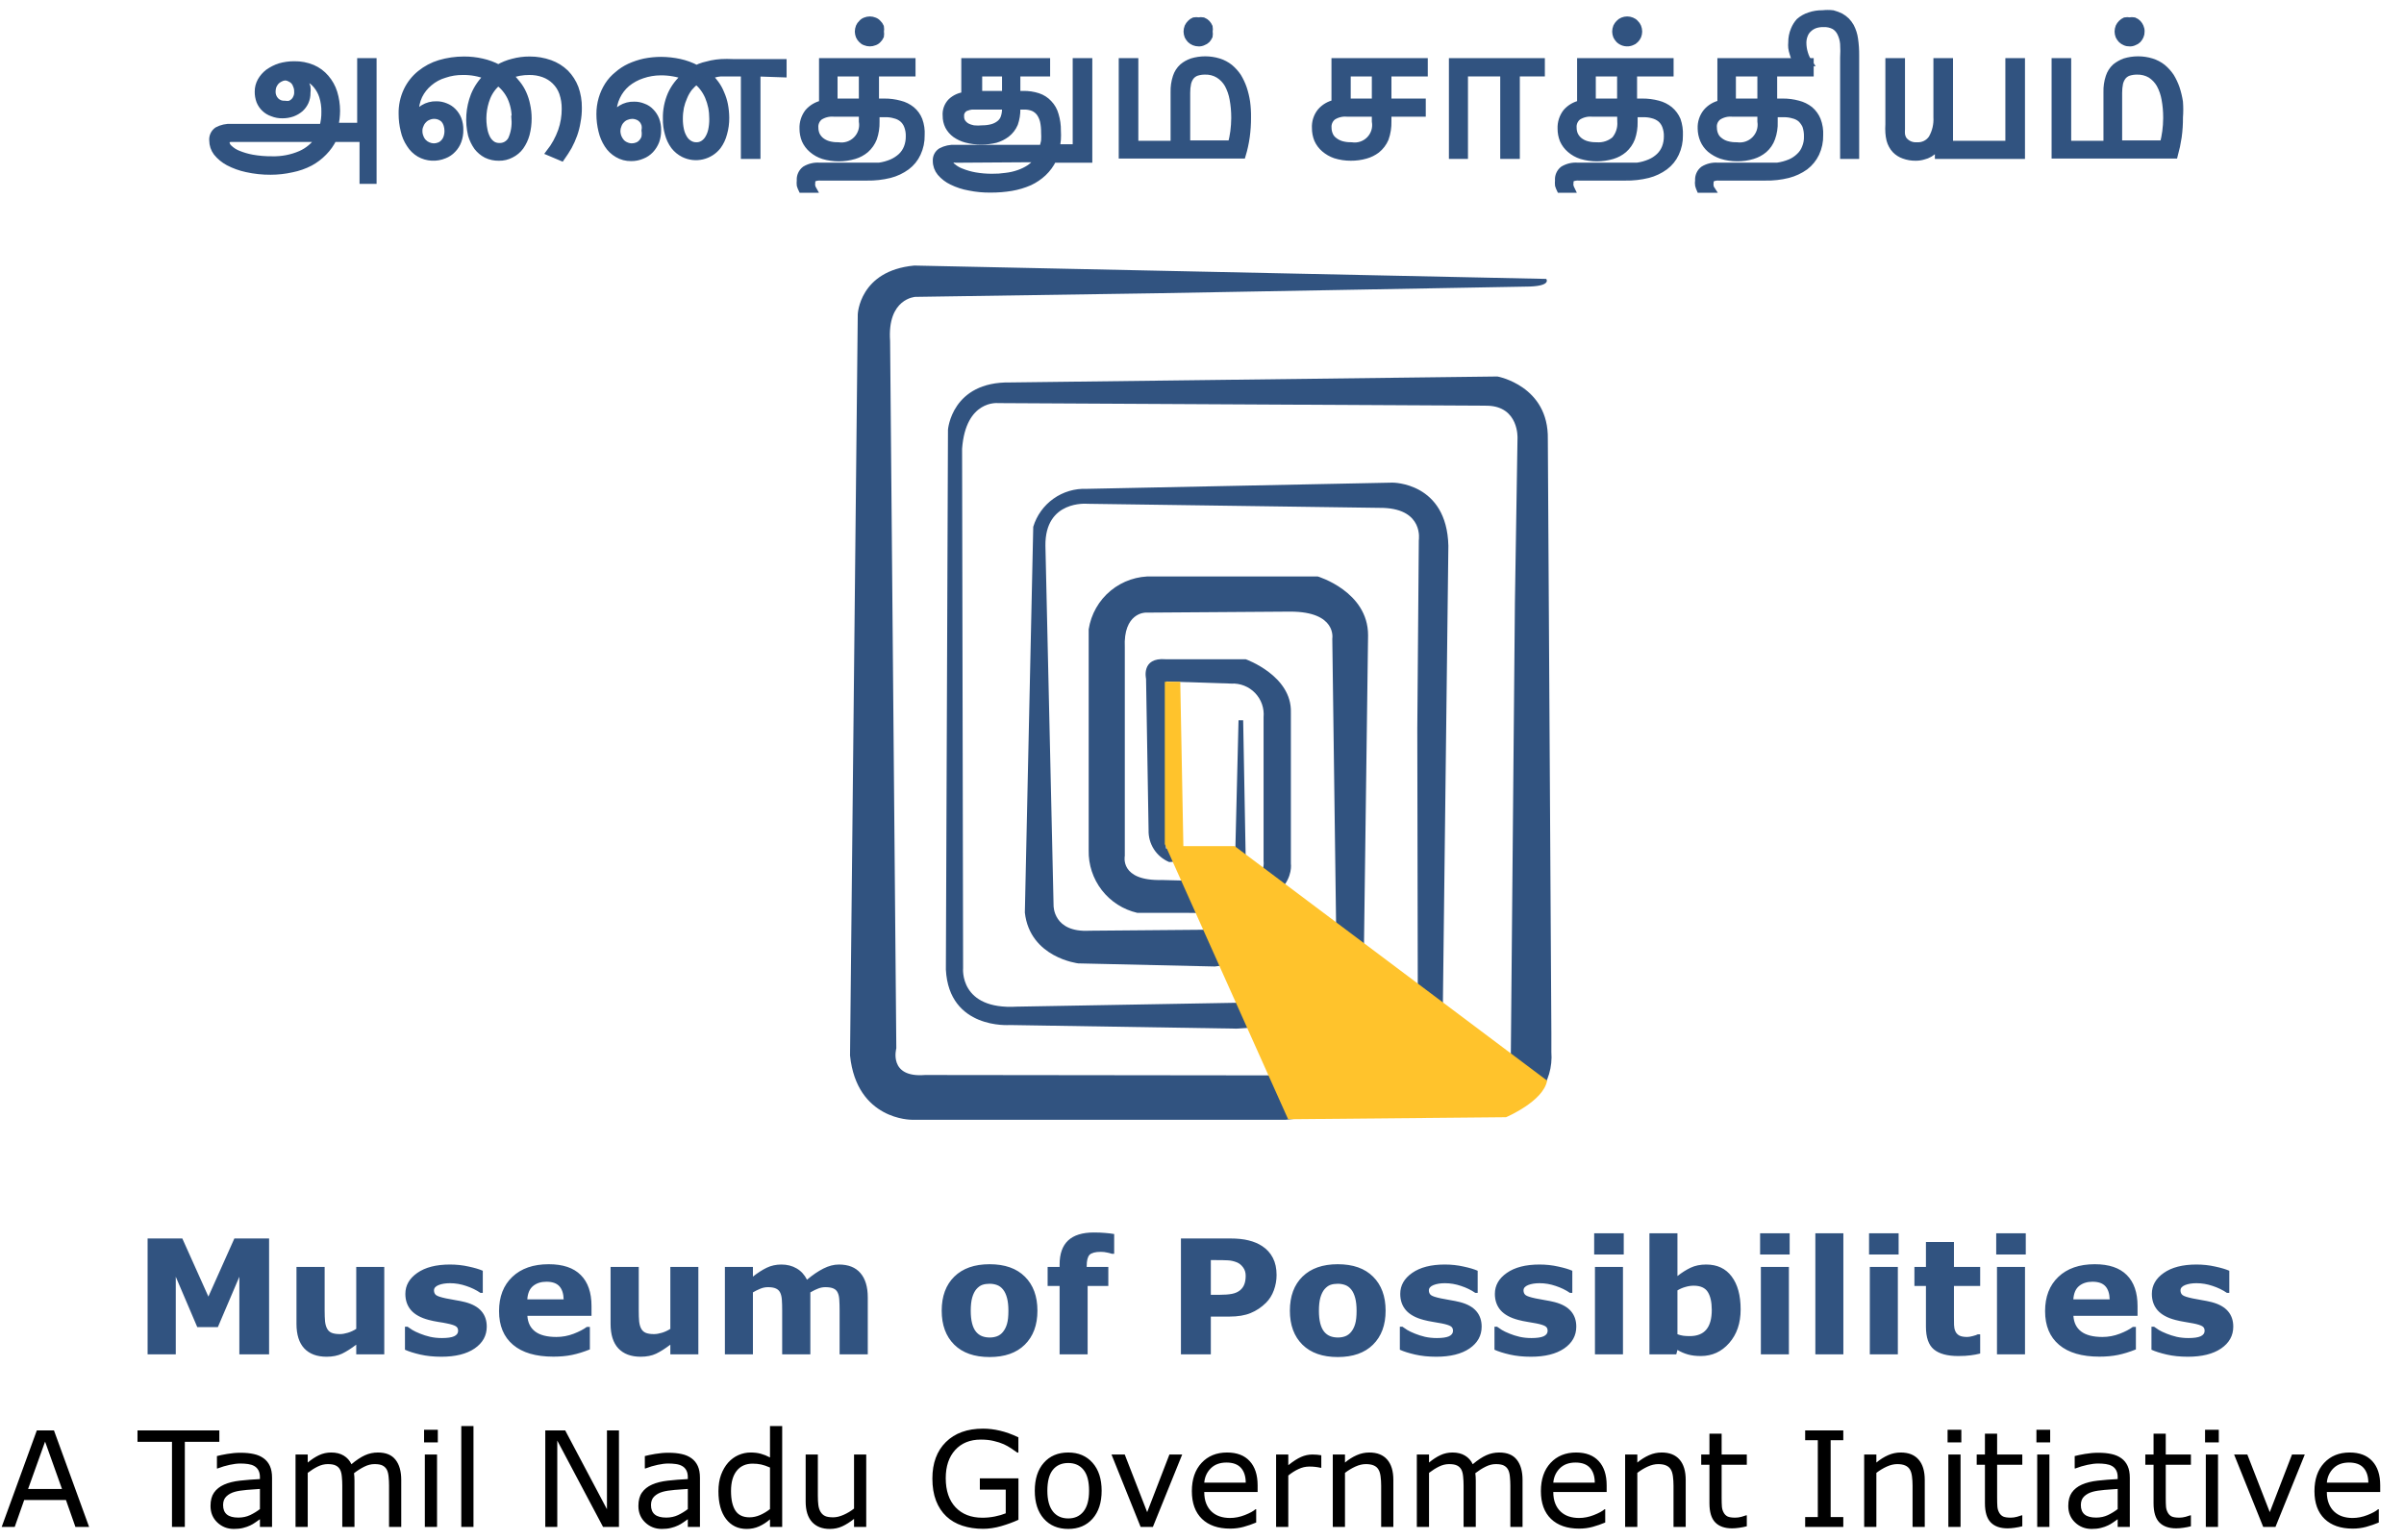
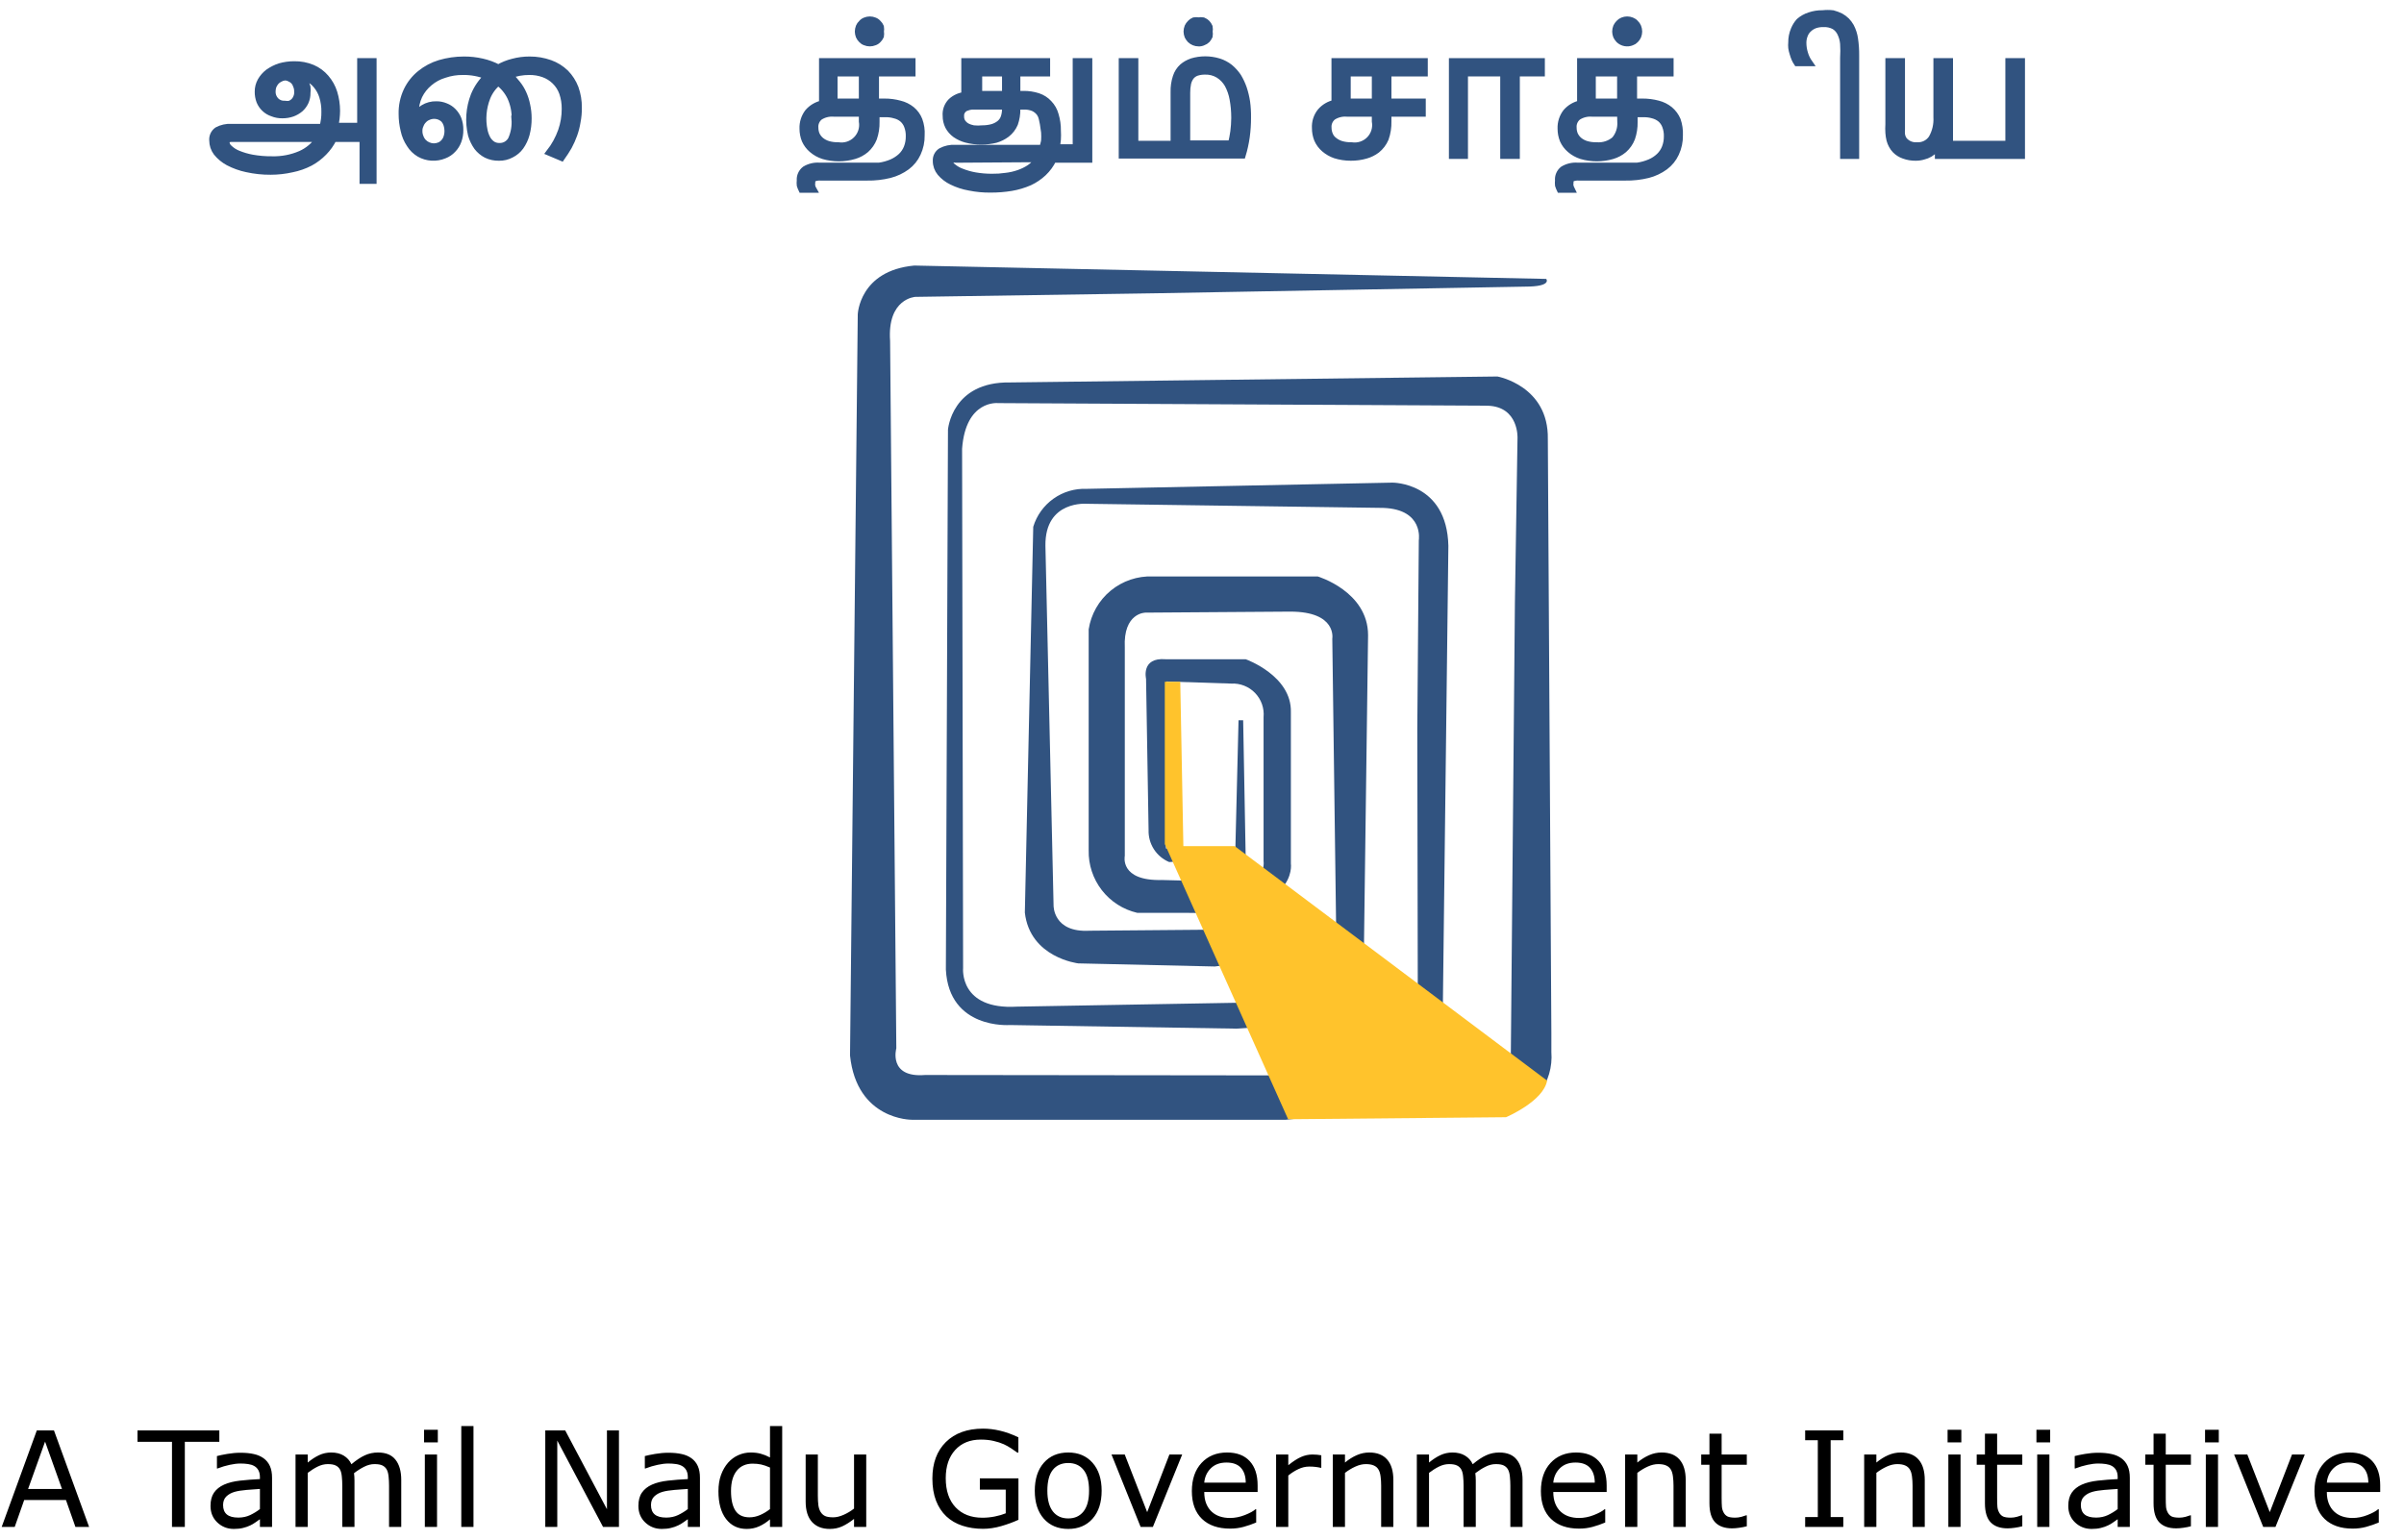
<svg xmlns="http://www.w3.org/2000/svg" width="181" height="116" viewBox="0 0 181 116" fill="none">
  <path d="M27.32 13.597V10.443H25.107C24.921 10.823 24.675 11.17 24.378 11.471C24.076 11.783 23.728 12.046 23.346 12.253C22.913 12.477 22.45 12.639 21.971 12.733C21.448 12.851 20.913 12.911 20.376 12.911C19.771 12.915 19.166 12.85 18.575 12.719C18.096 12.618 17.634 12.452 17.2 12.225C16.855 12.041 16.551 11.79 16.306 11.485C16.111 11.223 16.005 10.906 16.004 10.58C15.99 10.432 16.015 10.283 16.078 10.148C16.141 10.013 16.239 9.897 16.361 9.812C16.686 9.638 17.052 9.557 17.42 9.579H24.295C24.402 9.205 24.453 8.816 24.447 8.427C24.454 8.032 24.398 7.639 24.282 7.262C24.187 6.956 24.032 6.672 23.828 6.425C23.649 6.199 23.418 6.02 23.154 5.904C22.904 5.783 22.633 5.709 22.357 5.685C22.477 5.722 22.589 5.783 22.686 5.863C22.791 5.947 22.88 6.049 22.948 6.165C23.029 6.281 23.09 6.411 23.127 6.549C23.148 6.694 23.148 6.842 23.127 6.987C23.133 7.223 23.086 7.458 22.989 7.673C22.898 7.871 22.767 8.048 22.604 8.194C22.428 8.342 22.228 8.458 22.013 8.537C21.774 8.62 21.523 8.662 21.27 8.66C21.011 8.666 20.754 8.62 20.514 8.523C20.292 8.451 20.09 8.329 19.923 8.167C19.761 8.013 19.634 7.825 19.551 7.618C19.467 7.39 19.425 7.148 19.428 6.905C19.425 6.622 19.497 6.344 19.634 6.096C19.776 5.845 19.967 5.626 20.198 5.452C20.462 5.262 20.755 5.114 21.064 5.013C21.417 4.912 21.783 4.861 22.15 4.862C22.622 4.853 23.09 4.942 23.525 5.123C23.912 5.289 24.256 5.543 24.529 5.863C24.809 6.187 25.02 6.565 25.148 6.974C25.284 7.418 25.353 7.88 25.354 8.345C25.352 8.733 25.306 9.119 25.216 9.497H27.142V4.629H28.104V13.597H27.32ZM17.475 10.443C17.352 10.432 17.228 10.456 17.118 10.511C17.089 10.54 17.067 10.575 17.053 10.612C17.039 10.65 17.033 10.691 17.035 10.731C17.042 10.813 17.064 10.892 17.102 10.965C17.14 11.038 17.192 11.103 17.255 11.156C17.446 11.338 17.67 11.482 17.915 11.581C18.261 11.723 18.62 11.829 18.988 11.896C19.478 11.984 19.975 12.025 20.473 12.02C21.214 12.041 21.951 11.901 22.631 11.608C23.193 11.36 23.67 10.955 24.006 10.443H17.475ZM22.398 6.891C22.401 6.741 22.373 6.592 22.315 6.453C22.276 6.326 22.211 6.209 22.123 6.11C22.036 6.023 21.933 5.953 21.82 5.904C21.706 5.843 21.579 5.811 21.449 5.808C21.313 5.822 21.182 5.864 21.064 5.932C20.949 5.989 20.846 6.068 20.761 6.165C20.684 6.261 20.62 6.367 20.569 6.48C20.525 6.608 20.502 6.742 20.5 6.878C20.494 7.006 20.514 7.134 20.559 7.254C20.604 7.374 20.673 7.484 20.761 7.577C20.848 7.666 20.953 7.736 21.07 7.781C21.186 7.826 21.311 7.845 21.435 7.838C21.563 7.858 21.693 7.858 21.82 7.838C21.932 7.792 22.034 7.727 22.123 7.646C22.207 7.564 22.272 7.466 22.315 7.358C22.383 7.212 22.411 7.051 22.398 6.891Z" fill="#315380" stroke="#315380" stroke-width="0.5" stroke-miterlimit="10" />
  <path d="M43.559 8.112C43.563 8.467 43.531 8.82 43.463 9.168C43.411 9.5 43.328 9.826 43.215 10.142C43.105 10.448 42.972 10.746 42.817 11.033C42.652 11.321 42.473 11.595 42.28 11.869L41.373 11.485C41.757 10.993 42.058 10.442 42.267 9.854C42.452 9.32 42.544 8.759 42.542 8.195C42.547 7.784 42.482 7.376 42.349 6.988C42.231 6.656 42.038 6.356 41.785 6.11C41.543 5.873 41.252 5.691 40.933 5.576C40.585 5.451 40.217 5.391 39.847 5.397C39.339 5.393 38.834 5.486 38.362 5.672C38.572 5.865 38.765 6.076 38.939 6.302C39.122 6.528 39.275 6.777 39.393 7.043C39.517 7.319 39.609 7.609 39.668 7.907C39.741 8.235 39.778 8.571 39.778 8.908C39.781 9.315 39.73 9.72 39.627 10.114C39.536 10.448 39.387 10.764 39.187 11.047C39.004 11.297 38.763 11.499 38.485 11.636C38.202 11.788 37.885 11.863 37.564 11.856C37.236 11.862 36.911 11.792 36.615 11.65C36.347 11.509 36.113 11.313 35.928 11.074C35.732 10.798 35.584 10.493 35.488 10.169C35.25 9.175 35.322 8.132 35.694 7.18C35.917 6.635 36.255 6.144 36.684 5.74C36.1 5.502 35.473 5.385 34.842 5.397C34.374 5.392 33.909 5.466 33.467 5.617C33.047 5.741 32.658 5.951 32.325 6.234C32.002 6.5 31.74 6.832 31.555 7.207C31.364 7.615 31.27 8.06 31.28 8.51C31.274 8.606 31.274 8.702 31.28 8.798C31.407 8.525 31.613 8.295 31.872 8.14C32.169 7.958 32.513 7.867 32.861 7.879C33.098 7.877 33.332 7.924 33.549 8.016C33.762 8.097 33.954 8.223 34.113 8.387C34.28 8.555 34.411 8.756 34.498 8.976C34.594 9.235 34.641 9.509 34.635 9.785C34.64 10.066 34.593 10.344 34.498 10.608C34.41 10.855 34.269 11.079 34.085 11.266C33.91 11.455 33.694 11.6 33.453 11.691C33.153 11.816 32.829 11.871 32.505 11.852C32.181 11.833 31.865 11.741 31.583 11.581C31.285 11.406 31.035 11.161 30.854 10.868C30.642 10.552 30.493 10.198 30.414 9.826C30.313 9.418 30.262 8.999 30.263 8.578C30.249 7.973 30.376 7.372 30.634 6.823C30.869 6.329 31.212 5.893 31.638 5.548C32.073 5.195 32.572 4.929 33.109 4.767C33.698 4.594 34.31 4.506 34.924 4.506C35.387 4.503 35.848 4.554 36.299 4.657C36.725 4.752 37.137 4.904 37.523 5.109C37.862 4.912 38.228 4.765 38.609 4.671C39.021 4.559 39.447 4.504 39.874 4.506C40.399 4.502 40.92 4.59 41.414 4.767C41.851 4.923 42.25 5.17 42.583 5.493C42.902 5.819 43.15 6.206 43.312 6.631C43.482 7.106 43.565 7.608 43.559 8.112ZM33.714 9.84C33.712 9.691 33.689 9.543 33.645 9.401C33.606 9.266 33.541 9.14 33.453 9.031C33.366 8.931 33.258 8.852 33.136 8.798C32.996 8.735 32.844 8.702 32.69 8.702C32.535 8.702 32.383 8.735 32.243 8.798C32.106 8.851 31.983 8.936 31.885 9.045C31.781 9.149 31.701 9.276 31.651 9.415C31.585 9.552 31.552 9.702 31.555 9.854C31.551 10.023 31.584 10.192 31.651 10.347C31.703 10.486 31.782 10.612 31.885 10.718C31.983 10.818 32.099 10.897 32.229 10.951C32.363 11.01 32.508 11.043 32.655 11.047C32.801 11.047 32.946 11.019 33.081 10.964C33.208 10.912 33.321 10.833 33.411 10.731C33.511 10.626 33.586 10.499 33.632 10.361C33.69 10.194 33.718 10.017 33.714 9.84ZM38.774 8.962C38.789 8.401 38.676 7.843 38.444 7.331C38.23 6.881 37.909 6.49 37.509 6.193C37.136 6.5 36.848 6.896 36.67 7.344C36.359 8.138 36.287 9.006 36.464 9.84C36.51 10.061 36.589 10.273 36.698 10.471C36.793 10.636 36.924 10.776 37.083 10.882C37.24 10.977 37.422 11.024 37.605 11.019C37.788 11.025 37.969 10.979 38.127 10.887C38.285 10.794 38.414 10.66 38.499 10.498C38.714 10.016 38.803 9.488 38.76 8.962H38.774Z" fill="#315380" stroke="#315380" stroke-width="0.5" stroke-miterlimit="10" />
-   <path d="M57.007 5.507V11.718H56.031V5.507H54.766H54.257C54.099 5.52 53.943 5.547 53.79 5.589L53.35 5.699C53.545 5.875 53.72 6.073 53.872 6.288C54.042 6.516 54.18 6.765 54.285 7.029C54.409 7.305 54.501 7.595 54.56 7.893C54.621 8.214 54.653 8.539 54.656 8.866C54.661 9.274 54.606 9.681 54.491 10.073C54.405 10.409 54.255 10.725 54.051 11.005C53.755 11.387 53.336 11.654 52.864 11.761C52.393 11.869 51.899 11.81 51.466 11.595C51.187 11.454 50.943 11.252 50.751 11.005C50.548 10.729 50.399 10.418 50.311 10.087C50.202 9.713 50.151 9.324 50.16 8.935C50.146 8.308 50.268 7.686 50.517 7.111C50.757 6.581 51.114 6.112 51.562 5.74C51.287 5.633 51.001 5.555 50.71 5.507C50.387 5.449 50.061 5.422 49.733 5.425C49.265 5.428 48.801 5.506 48.358 5.658C47.938 5.796 47.546 6.009 47.203 6.288C46.884 6.56 46.626 6.897 46.447 7.276C46.256 7.668 46.162 8.101 46.172 8.537C46.166 8.633 46.166 8.729 46.172 8.825C46.299 8.552 46.505 8.323 46.763 8.167C47.06 7.985 47.405 7.894 47.753 7.906C47.989 7.904 48.224 7.951 48.441 8.043C48.657 8.118 48.85 8.246 49.005 8.414C49.172 8.582 49.302 8.783 49.39 9.003C49.486 9.262 49.533 9.536 49.527 9.812C49.532 10.093 49.485 10.371 49.39 10.635C49.295 10.879 49.155 11.102 48.977 11.293C48.801 11.48 48.585 11.626 48.344 11.718C48.084 11.831 47.803 11.887 47.52 11.883C47.157 11.89 46.799 11.795 46.488 11.609C46.187 11.434 45.932 11.189 45.746 10.896C45.54 10.576 45.391 10.224 45.306 9.853C45.206 9.445 45.155 9.026 45.154 8.606C45.151 8.207 45.206 7.809 45.319 7.426C45.423 7.073 45.576 6.736 45.773 6.425C45.966 6.123 46.208 5.854 46.488 5.63C46.764 5.386 47.075 5.182 47.41 5.027C47.767 4.865 48.14 4.741 48.523 4.657C48.94 4.574 49.364 4.532 49.788 4.533C50.251 4.536 50.711 4.587 51.163 4.684C51.609 4.781 52.039 4.938 52.442 5.15C52.61 5.068 52.785 4.999 52.965 4.945L53.57 4.794C53.81 4.746 54.054 4.714 54.298 4.698C54.587 4.683 54.876 4.683 55.165 4.698H58.974V5.575L57.007 5.507ZM48.551 9.84C48.578 9.695 48.578 9.546 48.551 9.401C48.512 9.266 48.447 9.14 48.358 9.031C48.271 8.931 48.163 8.851 48.042 8.798C47.899 8.735 47.745 8.703 47.588 8.702C47.437 8.706 47.288 8.739 47.148 8.798C47.011 8.851 46.889 8.935 46.791 9.044C46.686 9.149 46.607 9.276 46.557 9.415C46.498 9.554 46.465 9.703 46.461 9.853C46.462 10.023 46.495 10.19 46.557 10.347C46.615 10.482 46.694 10.607 46.791 10.717C46.888 10.818 47.005 10.897 47.135 10.95C47.269 11.01 47.414 11.043 47.561 11.046C47.707 11.047 47.852 11.019 47.987 10.964C48.115 10.915 48.228 10.835 48.317 10.731C48.417 10.625 48.492 10.499 48.537 10.361C48.572 10.189 48.577 10.013 48.551 9.84ZM53.652 8.962C53.653 8.663 53.626 8.365 53.57 8.071C53.514 7.798 53.431 7.532 53.322 7.276C53.222 7.041 53.092 6.82 52.937 6.617C52.796 6.422 52.624 6.251 52.428 6.11C52.23 6.257 52.05 6.428 51.892 6.617C51.735 6.824 51.605 7.049 51.507 7.289C51.393 7.54 51.306 7.802 51.246 8.071C51.19 8.36 51.162 8.654 51.163 8.948C51.161 9.225 51.188 9.501 51.246 9.771C51.292 9.994 51.376 10.207 51.493 10.402C51.589 10.57 51.727 10.712 51.892 10.813C52.052 10.915 52.239 10.967 52.428 10.964C52.608 10.97 52.785 10.922 52.937 10.827C53.095 10.727 53.227 10.591 53.322 10.429C53.44 10.235 53.523 10.021 53.57 9.799C53.628 9.524 53.655 9.243 53.652 8.962Z" fill="#315380" stroke="#315380" stroke-width="0.5" stroke-miterlimit="10" />
  <path d="M69.369 10.182C69.379 10.655 69.28 11.125 69.08 11.553C68.898 11.95 68.619 12.294 68.269 12.555C67.885 12.836 67.451 13.041 66.99 13.158C66.432 13.296 65.859 13.361 65.285 13.35H61.779C61.605 13.337 61.43 13.365 61.27 13.432C61.22 13.467 61.181 13.515 61.156 13.57C61.132 13.626 61.124 13.687 61.132 13.747C61.118 13.834 61.118 13.922 61.132 14.008C61.15 14.1 61.182 14.188 61.228 14.268H60.362C60.313 14.167 60.271 14.061 60.239 13.953C60.225 13.835 60.225 13.715 60.239 13.597C60.226 13.437 60.253 13.277 60.318 13.131C60.383 12.985 60.483 12.858 60.61 12.76C60.936 12.563 61.316 12.472 61.696 12.5H65.821H66.192C66.519 12.456 66.838 12.368 67.141 12.239C67.404 12.124 67.645 11.967 67.856 11.773C68.049 11.588 68.199 11.363 68.296 11.115C68.399 10.848 68.45 10.564 68.447 10.278C68.457 10.002 68.41 9.727 68.31 9.469C68.232 9.267 68.104 9.088 67.939 8.948C67.774 8.815 67.581 8.721 67.375 8.674C67.148 8.605 66.911 8.572 66.674 8.578H65.972V9.181C65.982 9.601 65.917 10.019 65.78 10.415C65.653 10.742 65.45 11.033 65.189 11.265C64.936 11.479 64.641 11.638 64.322 11.732C63.559 11.957 62.748 11.957 61.985 11.732C61.671 11.631 61.381 11.468 61.132 11.252C60.908 11.06 60.73 10.821 60.61 10.553C60.5 10.278 60.444 9.985 60.445 9.689C60.427 9.239 60.568 8.797 60.843 8.441C61.124 8.121 61.5 7.9 61.916 7.81V4.629H68.681V5.506H65.931V7.673H66.591C66.981 7.67 67.37 7.721 67.746 7.824C68.073 7.902 68.378 8.052 68.64 8.263C68.892 8.471 69.086 8.74 69.204 9.044C69.337 9.408 69.393 9.796 69.369 10.182ZM64.914 8.537H62.769C62.401 8.51 62.035 8.601 61.724 8.797C61.6 8.894 61.503 9.02 61.441 9.164C61.378 9.307 61.353 9.464 61.366 9.62C61.366 9.804 61.404 9.986 61.476 10.155C61.554 10.319 61.667 10.463 61.806 10.58C61.969 10.711 62.156 10.809 62.356 10.868C62.602 10.938 62.857 10.97 63.112 10.964C63.36 11.002 63.613 10.981 63.852 10.903C64.09 10.824 64.305 10.69 64.481 10.512C64.657 10.334 64.788 10.117 64.864 9.878C64.939 9.64 64.956 9.387 64.914 9.14V8.537ZM64.914 5.506H62.81V7.673H64.914V5.506Z" fill="#315380" stroke="#315380" stroke-width="0.5" stroke-miterlimit="10" />
  <path d="M66.303 2.38C66.322 2.493 66.322 2.609 66.303 2.722C66.256 2.825 66.191 2.918 66.11 2.997C66.036 3.079 65.941 3.141 65.835 3.175C65.726 3.22 65.609 3.243 65.491 3.243C65.373 3.243 65.257 3.22 65.148 3.175C65.042 3.141 64.947 3.079 64.873 2.997C64.792 2.918 64.727 2.825 64.68 2.722C64.638 2.613 64.614 2.497 64.611 2.38C64.613 2.258 64.636 2.137 64.68 2.023C64.723 1.919 64.789 1.825 64.873 1.749C64.946 1.662 65.041 1.596 65.148 1.557C65.257 1.512 65.373 1.488 65.491 1.488C65.609 1.488 65.726 1.512 65.835 1.557C65.942 1.596 66.037 1.662 66.11 1.749C66.194 1.825 66.259 1.919 66.303 2.023C66.323 2.141 66.323 2.262 66.303 2.38Z" fill="#315380" stroke="#315380" stroke-width="0.5" stroke-miterlimit="10" />
-   <path d="M79.296 12.006C79.113 12.387 78.861 12.73 78.554 13.021C78.249 13.306 77.901 13.542 77.522 13.72C77.082 13.912 76.621 14.05 76.147 14.131C75.634 14.216 75.114 14.257 74.594 14.255C74.053 14.263 73.514 14.212 72.985 14.104C72.531 14.025 72.091 13.882 71.678 13.679C71.341 13.52 71.041 13.291 70.799 13.007C70.591 12.757 70.478 12.441 70.482 12.116C70.473 11.972 70.502 11.829 70.567 11.701C70.633 11.573 70.732 11.465 70.853 11.389C71.183 11.215 71.554 11.134 71.926 11.156H78.526C78.526 10.978 78.609 10.799 78.636 10.594C78.65 10.384 78.65 10.173 78.636 9.963C78.639 9.682 78.612 9.401 78.554 9.126C78.501 8.905 78.408 8.696 78.279 8.509C78.154 8.343 77.988 8.21 77.797 8.125C77.579 8.039 77.345 7.997 77.11 8.002H76.574V8.221C76.578 8.595 76.518 8.966 76.395 9.318C76.264 9.626 76.055 9.896 75.79 10.1C75.542 10.285 75.262 10.425 74.965 10.511C74.614 10.598 74.254 10.639 73.892 10.635C73.507 10.642 73.123 10.596 72.751 10.498C72.455 10.42 72.176 10.29 71.926 10.114C71.709 9.954 71.53 9.748 71.403 9.51C71.283 9.268 71.222 9 71.225 8.729C71.207 8.531 71.231 8.332 71.298 8.145C71.364 7.958 71.471 7.788 71.61 7.646C71.891 7.386 72.247 7.223 72.627 7.179V4.629H78.815V5.506H76.574V7.097H77.041C77.419 7.09 77.795 7.145 78.155 7.262C78.465 7.364 78.745 7.543 78.966 7.783C79.204 8.028 79.374 8.33 79.461 8.66C79.576 9.043 79.632 9.44 79.626 9.839C79.64 10.063 79.64 10.288 79.626 10.511C79.609 10.714 79.576 10.916 79.53 11.115H81.015V4.629H81.991V12.006H79.296ZM71.967 12.006C71.854 11.986 71.737 11.986 71.624 12.006C71.588 12.023 71.558 12.05 71.538 12.085C71.518 12.119 71.51 12.159 71.513 12.198C71.524 12.273 71.55 12.344 71.591 12.408C71.631 12.472 71.684 12.526 71.747 12.568C71.94 12.728 72.158 12.853 72.394 12.938C72.718 13.068 73.054 13.164 73.397 13.226C73.824 13.301 74.257 13.338 74.69 13.336C75.035 13.341 75.38 13.318 75.721 13.268C76.054 13.232 76.381 13.158 76.697 13.048C76.993 12.947 77.275 12.809 77.536 12.637C77.792 12.455 78.011 12.227 78.182 11.965L71.967 12.006ZM75.694 8.002H73.164C73.017 8.021 72.874 8.057 72.737 8.112C72.619 8.157 72.518 8.239 72.448 8.345C72.365 8.46 72.326 8.601 72.338 8.743C72.329 8.901 72.367 9.059 72.448 9.195C72.534 9.323 72.647 9.431 72.779 9.51C72.942 9.596 73.119 9.656 73.301 9.689C73.525 9.711 73.751 9.711 73.975 9.689C74.221 9.689 74.466 9.657 74.704 9.593C74.903 9.538 75.09 9.445 75.254 9.318C75.403 9.201 75.518 9.044 75.584 8.866C75.66 8.65 75.697 8.423 75.694 8.194V8.002ZM75.694 5.506H73.7V7.097H75.694V5.506Z" fill="#315380" stroke="#315380" stroke-width="0.5" stroke-miterlimit="10" />
+   <path d="M79.296 12.006C79.113 12.387 78.861 12.73 78.554 13.021C78.249 13.306 77.901 13.542 77.522 13.72C77.082 13.912 76.621 14.05 76.147 14.131C75.634 14.216 75.114 14.257 74.594 14.255C74.053 14.263 73.514 14.212 72.985 14.104C72.531 14.025 72.091 13.882 71.678 13.679C71.341 13.52 71.041 13.291 70.799 13.007C70.591 12.757 70.478 12.441 70.482 12.116C70.473 11.972 70.502 11.829 70.567 11.701C70.633 11.573 70.732 11.465 70.853 11.389C71.183 11.215 71.554 11.134 71.926 11.156H78.526C78.526 10.978 78.609 10.799 78.636 10.594C78.65 10.384 78.65 10.173 78.636 9.963C78.501 8.905 78.408 8.696 78.279 8.509C78.154 8.343 77.988 8.21 77.797 8.125C77.579 8.039 77.345 7.997 77.11 8.002H76.574V8.221C76.578 8.595 76.518 8.966 76.395 9.318C76.264 9.626 76.055 9.896 75.79 10.1C75.542 10.285 75.262 10.425 74.965 10.511C74.614 10.598 74.254 10.639 73.892 10.635C73.507 10.642 73.123 10.596 72.751 10.498C72.455 10.42 72.176 10.29 71.926 10.114C71.709 9.954 71.53 9.748 71.403 9.51C71.283 9.268 71.222 9 71.225 8.729C71.207 8.531 71.231 8.332 71.298 8.145C71.364 7.958 71.471 7.788 71.61 7.646C71.891 7.386 72.247 7.223 72.627 7.179V4.629H78.815V5.506H76.574V7.097H77.041C77.419 7.09 77.795 7.145 78.155 7.262C78.465 7.364 78.745 7.543 78.966 7.783C79.204 8.028 79.374 8.33 79.461 8.66C79.576 9.043 79.632 9.44 79.626 9.839C79.64 10.063 79.64 10.288 79.626 10.511C79.609 10.714 79.576 10.916 79.53 11.115H81.015V4.629H81.991V12.006H79.296ZM71.967 12.006C71.854 11.986 71.737 11.986 71.624 12.006C71.588 12.023 71.558 12.05 71.538 12.085C71.518 12.119 71.51 12.159 71.513 12.198C71.524 12.273 71.55 12.344 71.591 12.408C71.631 12.472 71.684 12.526 71.747 12.568C71.94 12.728 72.158 12.853 72.394 12.938C72.718 13.068 73.054 13.164 73.397 13.226C73.824 13.301 74.257 13.338 74.69 13.336C75.035 13.341 75.38 13.318 75.721 13.268C76.054 13.232 76.381 13.158 76.697 13.048C76.993 12.947 77.275 12.809 77.536 12.637C77.792 12.455 78.011 12.227 78.182 11.965L71.967 12.006ZM75.694 8.002H73.164C73.017 8.021 72.874 8.057 72.737 8.112C72.619 8.157 72.518 8.239 72.448 8.345C72.365 8.46 72.326 8.601 72.338 8.743C72.329 8.901 72.367 9.059 72.448 9.195C72.534 9.323 72.647 9.431 72.779 9.51C72.942 9.596 73.119 9.656 73.301 9.689C73.525 9.711 73.751 9.711 73.975 9.689C74.221 9.689 74.466 9.657 74.704 9.593C74.903 9.538 75.09 9.445 75.254 9.318C75.403 9.201 75.518 9.044 75.584 8.866C75.66 8.65 75.697 8.423 75.694 8.194V8.002ZM75.694 5.506H73.7V7.097H75.694V5.506Z" fill="#315380" stroke="#315380" stroke-width="0.5" stroke-miterlimit="10" />
  <path d="M93.941 8.838C93.945 9.334 93.912 9.829 93.844 10.319C93.778 10.783 93.677 11.242 93.542 11.69H84.481V4.629H85.457V10.854H88.385V6.932C88.374 6.546 88.43 6.161 88.55 5.794C88.642 5.505 88.808 5.245 89.032 5.04C89.239 4.865 89.477 4.73 89.733 4.642C90.392 4.442 91.096 4.442 91.754 4.642C92.059 4.736 92.343 4.884 92.593 5.081C92.831 5.28 93.039 5.51 93.212 5.767C93.379 6.044 93.518 6.338 93.624 6.644C93.736 6.98 93.819 7.324 93.872 7.673C93.924 8.059 93.947 8.449 93.941 8.838ZM92.951 8.838C92.951 8.378 92.91 7.919 92.827 7.467C92.76 7.079 92.629 6.703 92.442 6.356C92.271 6.061 92.031 5.811 91.741 5.63C91.434 5.446 91.08 5.356 90.723 5.369C90.508 5.367 90.295 5.399 90.091 5.465C89.923 5.525 89.776 5.629 89.664 5.767C89.552 5.918 89.473 6.091 89.431 6.274C89.383 6.509 89.36 6.748 89.362 6.987V10.827H92.703C92.78 10.524 92.839 10.217 92.882 9.908C92.925 9.576 92.948 9.242 92.951 8.907V8.838Z" fill="#315380" stroke="#315380" stroke-width="0.5" stroke-miterlimit="10" />
  <path d="M91.053 2.38C91.072 2.494 91.072 2.609 91.053 2.723C91.006 2.822 90.946 2.914 90.874 2.997C90.792 3.077 90.693 3.138 90.585 3.175C90.478 3.227 90.36 3.251 90.241 3.244C90.011 3.243 89.79 3.155 89.623 2.997C89.546 2.915 89.481 2.823 89.43 2.723C89.388 2.613 89.364 2.497 89.361 2.38C89.363 2.258 89.386 2.137 89.43 2.024C89.478 1.922 89.543 1.829 89.623 1.749C89.699 1.666 89.793 1.6 89.898 1.557C90.011 1.537 90.128 1.537 90.241 1.557C90.355 1.536 90.472 1.536 90.585 1.557C90.694 1.6 90.792 1.666 90.874 1.749C90.949 1.83 91.009 1.923 91.053 2.024C91.073 2.142 91.073 2.262 91.053 2.38Z" fill="#315380" stroke="#315380" stroke-width="0.5" stroke-miterlimit="10" />
  <path d="M104.513 5.506V7.673H107.098V8.537H104.513V9.14C104.525 9.583 104.455 10.025 104.307 10.443C104.165 10.775 103.943 11.067 103.66 11.293C103.409 11.481 103.125 11.621 102.822 11.704C102.459 11.807 102.084 11.858 101.708 11.855C101.307 11.857 100.908 11.797 100.525 11.677C100.228 11.574 99.953 11.416 99.714 11.211C99.49 11.019 99.312 10.78 99.192 10.511C99.082 10.237 99.025 9.943 99.027 9.648C99 9.197 99.142 8.752 99.425 8.4C99.703 8.077 100.08 7.855 100.498 7.769V4.629H107.249V5.506H104.513ZM103.537 8.537H101.405C101.038 8.508 100.671 8.599 100.36 8.797C100.237 8.894 100.14 9.02 100.078 9.164C100.015 9.307 99.99 9.464 100.003 9.62C100.003 9.804 100.041 9.986 100.113 10.155C100.182 10.324 100.296 10.471 100.443 10.58C100.606 10.711 100.793 10.809 100.993 10.868C101.239 10.938 101.494 10.97 101.749 10.964C101.996 11.003 102.25 10.982 102.487 10.904C102.725 10.825 102.94 10.691 103.115 10.513C103.29 10.334 103.42 10.116 103.493 9.877C103.567 9.639 103.581 9.386 103.537 9.14V8.537ZM103.537 5.506H101.447V7.673H103.537V5.506Z" fill="#315380" stroke="#315380" stroke-width="0.5" stroke-miterlimit="10" />
  <path d="M114.18 5.506V11.718H113.204V5.506H110.275V11.718H109.34V4.629H116.064V5.506H114.18Z" fill="#315380" stroke="#315380" stroke-width="0.5" stroke-miterlimit="10" />
  <path d="M126.459 10.182C126.469 10.655 126.37 11.125 126.17 11.553C125.988 11.95 125.709 12.294 125.359 12.555C124.975 12.836 124.541 13.041 124.08 13.158C123.522 13.296 122.949 13.361 122.375 13.35H118.869C118.695 13.337 118.52 13.365 118.36 13.432C118.31 13.467 118.271 13.515 118.246 13.57C118.222 13.626 118.214 13.687 118.222 13.747C118.208 13.834 118.208 13.922 118.222 14.008C118.246 14.098 118.278 14.185 118.319 14.268H117.452C117.403 14.167 117.361 14.061 117.328 13.953C117.315 13.835 117.315 13.715 117.328 13.597C117.313 13.438 117.337 13.279 117.4 13.133C117.462 12.987 117.561 12.858 117.686 12.76C118.012 12.563 118.392 12.472 118.772 12.5H122.897H123.269C123.595 12.456 123.914 12.368 124.217 12.239C124.482 12.128 124.724 11.97 124.932 11.773C125.125 11.588 125.275 11.363 125.372 11.115C125.475 10.848 125.526 10.564 125.524 10.278C125.533 10.002 125.486 9.727 125.386 9.469C125.308 9.267 125.181 9.088 125.015 8.948C124.853 8.82 124.665 8.726 124.465 8.674C124.233 8.606 123.992 8.573 123.75 8.578H123.049V9.181C123.058 9.601 122.993 10.019 122.856 10.415C122.729 10.742 122.527 11.033 122.265 11.265C122.012 11.479 121.717 11.638 121.399 11.732C120.636 11.957 119.824 11.957 119.061 11.732C118.747 11.631 118.457 11.468 118.209 11.252C117.985 11.06 117.806 10.821 117.686 10.553C117.576 10.278 117.52 9.985 117.521 9.689C117.503 9.239 117.644 8.797 117.92 8.441C118.2 8.121 118.576 7.9 118.992 7.81V4.629H125.757V5.506H123.007V7.673H123.667C124.062 7.671 124.455 7.722 124.836 7.824C125.158 7.905 125.458 8.055 125.716 8.263C125.968 8.474 126.166 8.742 126.294 9.044C126.42 9.41 126.476 9.796 126.459 10.182ZM122.004 8.537H119.859C119.491 8.51 119.125 8.601 118.814 8.797C118.69 8.894 118.593 9.02 118.531 9.164C118.468 9.307 118.443 9.464 118.456 9.62C118.456 9.804 118.494 9.986 118.566 10.155C118.644 10.319 118.757 10.463 118.896 10.58C119.059 10.711 119.246 10.809 119.446 10.868C119.692 10.938 119.947 10.97 120.202 10.964C120.449 10.985 120.698 10.956 120.934 10.881C121.17 10.806 121.388 10.685 121.577 10.525C121.898 10.143 122.056 9.651 122.017 9.154L122.004 8.537ZM122.004 5.506H119.9V7.673H122.004V5.506Z" fill="#315380" stroke="#315380" stroke-width="0.5" stroke-miterlimit="10" />
  <path d="M123.393 2.38C123.39 2.497 123.367 2.613 123.324 2.722C123.278 2.825 123.212 2.918 123.132 2.997C123.057 3.079 122.962 3.141 122.857 3.175C122.696 3.242 122.52 3.26 122.349 3.229C122.178 3.197 122.02 3.116 121.894 2.997C121.818 2.914 121.753 2.822 121.702 2.722C121.659 2.613 121.636 2.497 121.633 2.38C121.634 2.258 121.658 2.137 121.702 2.023C121.75 1.921 121.815 1.829 121.894 1.749C121.97 1.665 122.064 1.6 122.169 1.557C122.278 1.512 122.395 1.488 122.513 1.488C122.631 1.488 122.748 1.512 122.857 1.557C122.963 1.596 123.058 1.662 123.132 1.749C123.215 1.825 123.281 1.919 123.324 2.023C123.368 2.137 123.391 2.258 123.393 2.38Z" fill="#315380" stroke="#315380" stroke-width="0.5" stroke-miterlimit="10" />
-   <path d="M137.02 10.182C137.031 10.655 136.932 11.125 136.732 11.553C136.545 11.947 136.266 12.29 135.92 12.555C135.531 12.834 135.092 13.038 134.628 13.158C134.07 13.297 133.497 13.362 132.923 13.35H129.416C129.247 13.338 129.077 13.366 128.921 13.432C128.87 13.466 128.829 13.514 128.802 13.569C128.776 13.625 128.765 13.686 128.77 13.747C128.756 13.834 128.756 13.922 128.77 14.008C128.781 14.101 128.814 14.19 128.866 14.268H127.986C127.941 14.166 127.905 14.061 127.876 13.953C127.856 13.835 127.856 13.715 127.876 13.597C127.864 13.437 127.891 13.277 127.956 13.131C128.02 12.985 128.121 12.858 128.248 12.76C128.569 12.564 128.944 12.473 129.32 12.5H133.445H133.816C134.147 12.454 134.47 12.366 134.779 12.239C135.039 12.128 135.277 11.97 135.48 11.773C135.677 11.591 135.828 11.366 135.92 11.115C136.029 10.85 136.081 10.565 136.071 10.278C136.078 10.003 136.036 9.73 135.948 9.469C135.86 9.273 135.733 9.096 135.576 8.948C135.412 8.815 135.219 8.721 135.013 8.674C134.785 8.607 134.549 8.574 134.311 8.578H133.596V9.181C133.613 9.601 133.548 10.02 133.404 10.415C133.287 10.743 133.088 11.036 132.826 11.265C132.573 11.479 132.278 11.638 131.96 11.732C131.582 11.847 131.187 11.902 130.791 11.896C130.39 11.898 129.991 11.838 129.609 11.718C129.298 11.61 129.009 11.448 128.756 11.238C128.536 11.046 128.363 10.807 128.248 10.539C128.133 10.265 128.072 9.972 128.069 9.675C128.049 9.223 128.195 8.779 128.481 8.427C128.759 8.104 129.136 7.882 129.554 7.796V4.629H136.305V5.506H133.555V7.673H134.229C134.619 7.67 135.008 7.721 135.384 7.824C135.71 7.905 136.014 8.055 136.278 8.263C136.525 8.475 136.719 8.743 136.841 9.044C136.979 9.407 137.04 9.795 137.02 10.182ZM132.565 8.537H130.406C130.043 8.51 129.681 8.601 129.375 8.797C129.249 8.892 129.15 9.017 129.087 9.161C129.024 9.306 129 9.464 129.018 9.62C129.018 9.804 129.055 9.986 129.128 10.155C129.197 10.324 129.311 10.471 129.458 10.58C129.619 10.713 129.806 10.812 130.008 10.868C130.253 10.939 130.508 10.971 130.764 10.964C131.011 10.999 131.263 10.976 131.5 10.896C131.736 10.817 131.951 10.683 132.126 10.505C132.301 10.328 132.432 10.112 132.509 9.875C132.585 9.638 132.604 9.386 132.565 9.14V8.537ZM132.565 5.506H130.448V7.673H132.565V5.506Z" fill="#315380" stroke="#315380" stroke-width="0.5" stroke-miterlimit="10" />
  <path d="M138.794 11.718V4.354C138.816 4.003 138.816 3.65 138.794 3.298C138.772 3.017 138.697 2.743 138.574 2.489C138.471 2.274 138.309 2.093 138.106 1.968C137.852 1.836 137.567 1.775 137.281 1.79C137.066 1.785 136.852 1.818 136.649 1.886C136.469 1.952 136.305 2.055 136.167 2.188C136.031 2.312 135.928 2.467 135.865 2.64C135.793 2.824 135.755 3.019 135.755 3.216C135.755 3.49 135.797 3.763 135.879 4.025C135.954 4.28 136.07 4.521 136.222 4.738H135.301C135.231 4.635 135.171 4.524 135.122 4.409C135.068 4.279 135.022 4.147 134.985 4.011C134.94 3.878 134.908 3.74 134.889 3.6C134.876 3.468 134.876 3.335 134.889 3.202C134.884 2.868 134.95 2.537 135.081 2.229C135.173 2.003 135.303 1.794 135.466 1.612C135.694 1.413 135.961 1.264 136.25 1.173C136.564 1.066 136.894 1.015 137.226 1.022C137.482 0.993 137.74 0.993 137.996 1.022C138.2 1.076 138.398 1.15 138.587 1.242C138.748 1.332 138.895 1.443 139.027 1.571C139.149 1.7 139.255 1.842 139.344 1.996C139.499 2.291 139.602 2.611 139.646 2.942C139.706 3.35 139.733 3.763 139.729 4.176V11.718H138.794Z" fill="#315380" stroke="#315380" stroke-width="0.5" stroke-miterlimit="10" />
  <path d="M145.929 11.718V10.895C145.859 11.031 145.776 11.16 145.681 11.279C145.564 11.394 145.435 11.495 145.296 11.581C145.147 11.669 144.984 11.734 144.815 11.773C144.628 11.829 144.433 11.857 144.237 11.855C143.933 11.86 143.63 11.809 143.344 11.704C143.099 11.62 142.877 11.479 142.697 11.293C142.6 11.19 142.516 11.075 142.45 10.95C142.378 10.82 142.323 10.682 142.285 10.539C142.242 10.363 142.214 10.184 142.202 10.004C142.188 9.789 142.188 9.574 142.202 9.36V4.629H143.179V9.73C143.169 9.858 143.169 9.986 143.179 10.114C143.193 10.213 143.221 10.31 143.261 10.402C143.296 10.477 143.342 10.547 143.399 10.607C143.516 10.731 143.66 10.827 143.819 10.889C143.978 10.95 144.149 10.976 144.32 10.964C144.54 10.979 144.76 10.937 144.958 10.841C145.156 10.744 145.325 10.598 145.447 10.415C145.723 9.932 145.852 9.38 145.819 8.825V4.629H146.795V10.854H151.236V4.629H152.213V11.718H145.929Z" fill="#315380" stroke="#315380" stroke-width="0.5" stroke-miterlimit="10" />
-   <path d="M164.108 8.838C164.112 9.334 164.08 9.829 164.012 10.319C163.944 10.782 163.847 11.24 163.723 11.69H154.717V4.629H155.693V10.854H158.622V6.932C158.61 6.546 158.666 6.161 158.787 5.794C158.879 5.505 159.045 5.245 159.268 5.04C159.479 4.871 159.716 4.737 159.969 4.642C160.628 4.442 161.332 4.442 161.991 4.642C162.295 4.736 162.579 4.884 162.829 5.081C163.067 5.28 163.275 5.51 163.448 5.767C163.616 6.044 163.754 6.338 163.861 6.644C163.972 6.98 164.055 7.324 164.108 7.673C164.138 8.061 164.138 8.45 164.108 8.838ZM163.118 8.838C163.119 8.378 163.078 7.919 162.994 7.467C162.927 7.079 162.797 6.703 162.609 6.356C162.44 6.064 162.204 5.816 161.922 5.63C161.61 5.447 161.252 5.357 160.891 5.369C160.676 5.368 160.463 5.4 160.258 5.465C160.091 5.525 159.943 5.629 159.832 5.767C159.72 5.918 159.64 6.091 159.598 6.274C159.551 6.509 159.528 6.748 159.529 6.987V10.827H162.871C162.947 10.524 163.007 10.217 163.049 9.908C163.093 9.576 163.116 9.242 163.118 8.907V8.838Z" fill="#315380" stroke="#315380" stroke-width="0.5" stroke-miterlimit="10" />
-   <path d="M161.219 2.38C161.223 2.498 161.199 2.615 161.15 2.723C161.104 2.822 161.044 2.914 160.971 2.997C160.889 3.077 160.791 3.138 160.683 3.175C160.576 3.227 160.458 3.251 160.339 3.244C160.221 3.249 160.103 3.226 159.995 3.175C159.893 3.134 159.8 3.073 159.72 2.997C159.644 2.915 159.579 2.823 159.528 2.723C159.485 2.613 159.462 2.497 159.459 2.38C159.461 2.258 159.484 2.137 159.528 2.024C159.576 1.922 159.641 1.829 159.72 1.749C159.799 1.669 159.892 1.604 159.995 1.557C160.109 1.537 160.225 1.537 160.339 1.557C160.453 1.536 160.569 1.536 160.683 1.557C160.792 1.6 160.89 1.666 160.971 1.749C161.047 1.83 161.107 1.923 161.15 2.024C161.2 2.136 161.224 2.258 161.219 2.38Z" fill="#315380" stroke="#315380" stroke-width="0.5" stroke-miterlimit="10" />
  <path d="M93.251 54.248H93.599L93.789 64.576L88.027 64.924C87.555 64.725 87.153 64.388 86.877 63.957C86.6 63.525 86.461 63.02 86.478 62.508L86.288 51.123C86.288 51.123 85.896 49.498 87.755 49.65H93.789C93.789 49.65 97.274 50.883 97.192 53.653V65.037C97.192 65.037 97.824 68.984 89.26 68.75H85.624C84.566 68.505 83.624 67.902 82.959 67.044C82.293 66.186 81.943 65.124 81.968 64.038V47.398C82.144 46.257 82.734 45.22 83.625 44.485C84.516 43.751 85.646 43.369 86.8 43.414H99.209C99.209 43.414 103.004 44.539 103.004 47.841L102.694 71.28L91.474 72.791L81.184 72.557C81.184 72.557 77.547 72.134 77.162 68.731L77.794 39.676C78.053 38.821 78.588 38.076 79.316 37.559C80.044 37.041 80.924 36.78 81.816 36.817L104.838 36.349C104.838 36.349 108.936 36.311 109.05 41.105L108.626 76.466L93.093 77.472L76.017 77.2C76.017 77.2 71.45 77.547 71.216 73.025L71.374 32.365C71.374 32.365 71.646 28.728 76.055 28.804L112.744 28.355C112.744 28.355 116.614 29.05 116.538 33.073L116.804 77.813C116.804 78.281 116.804 78.762 116.804 79.23C116.893 80.35 116.569 81.463 115.893 82.361L96.818 84.334H68.642C68.642 84.334 64.506 84.372 64 79.496L64.582 23.675C64.582 23.675 64.696 20.386 68.838 20L116.418 21.006C116.418 21.006 116.886 21.587 114.837 21.587L87.059 22.087L68.914 22.359C68.914 22.359 66.789 22.473 67.017 25.686L67.485 78.952C67.485 78.952 66.852 81.191 69.648 80.963L102.612 81.001L113.749 79.799L114.059 45.406L114.255 32.991C114.255 32.991 114.369 30.632 112.01 30.556L75.144 30.36C75.144 30.36 72.709 30.088 72.437 33.8L72.513 72.912C72.513 72.912 72.203 76.074 76.573 75.815L106.748 75.283L106.71 54.886L106.824 40.688C106.824 40.688 107.216 38.367 104.155 38.253L81.873 37.943C81.873 37.943 78.667 37.633 78.711 41.105L79.325 68.2C79.325 68.2 79.28 70.249 82.031 70.097L100.6 69.939L100.31 48.1C100.31 48.1 100.676 46.064 97.147 46.064L86.237 46.14C86.237 46.14 84.561 46.14 84.688 48.771V64.462C84.688 64.462 84.27 66.359 87.477 66.277L93.549 66.435C93.763 66.461 93.981 66.437 94.185 66.366C94.389 66.295 94.575 66.179 94.727 66.026C94.88 65.874 94.996 65.688 95.067 65.484C95.138 65.28 95.161 65.062 95.136 64.848V54.014C95.166 53.682 95.125 53.348 95.015 53.033C94.905 52.719 94.728 52.432 94.497 52.192C94.266 51.952 93.986 51.765 93.676 51.642C93.366 51.52 93.034 51.466 92.701 51.484L87.825 51.326L87.787 63.899L93.011 63.975L93.251 54.248Z" fill="#315380" />
  <path d="M88.863 51.344H87.699V63.569L96.984 84.295L113.39 84.143C113.39 84.143 116.211 82.948 116.482 81.385L92.961 63.727H89.097L88.863 51.344Z" fill="#FFC32C" />
-   <path d="M20.26 102H18.021V96.158L16.404 99.949H14.852L13.234 96.158V102H11.113V93.275H13.727L15.69 97.652L17.646 93.275H20.26V102ZM28.932 102H26.822V101.273C26.432 101.57 26.074 101.797 25.75 101.953C25.426 102.105 25.039 102.182 24.59 102.182C23.863 102.182 23.303 101.973 22.908 101.555C22.518 101.137 22.322 100.52 22.322 99.703V95.42H24.443V98.684C24.443 99.016 24.453 99.293 24.473 99.516C24.496 99.734 24.547 99.916 24.625 100.061C24.699 100.205 24.811 100.311 24.959 100.377C25.111 100.443 25.322 100.477 25.592 100.477C25.771 100.477 25.971 100.443 26.189 100.377C26.408 100.311 26.619 100.213 26.822 100.084V95.42H28.932V102ZM36.648 99.914C36.648 100.594 36.344 101.143 35.734 101.561C35.125 101.975 34.291 102.182 33.232 102.182C32.647 102.182 32.115 102.127 31.639 102.018C31.162 101.908 30.779 101.787 30.49 101.654V99.92H30.684C30.789 99.994 30.91 100.076 31.047 100.166C31.188 100.252 31.385 100.346 31.639 100.447C31.857 100.537 32.105 100.615 32.383 100.682C32.66 100.744 32.957 100.775 33.273 100.775C33.688 100.775 33.994 100.73 34.193 100.641C34.393 100.547 34.492 100.41 34.492 100.23C34.492 100.07 34.434 99.955 34.316 99.885C34.199 99.811 33.977 99.74 33.648 99.674C33.492 99.639 33.279 99.602 33.01 99.562C32.744 99.519 32.502 99.469 32.283 99.41C31.686 99.254 31.242 99.012 30.953 98.684C30.664 98.352 30.52 97.939 30.52 97.447C30.52 96.814 30.818 96.289 31.416 95.871C32.018 95.449 32.838 95.238 33.877 95.238C34.369 95.238 34.84 95.289 35.289 95.391C35.742 95.488 36.096 95.594 36.35 95.707V97.371H36.168C35.855 97.156 35.498 96.982 35.096 96.85C34.697 96.713 34.293 96.644 33.883 96.644C33.543 96.644 33.256 96.691 33.022 96.785C32.791 96.879 32.676 97.012 32.676 97.184C32.676 97.34 32.728 97.459 32.834 97.541C32.94 97.623 33.188 97.705 33.578 97.787C33.793 97.83 34.023 97.873 34.27 97.916C34.52 97.955 34.77 98.006 35.02 98.068C35.574 98.213 35.984 98.441 36.25 98.754C36.516 99.062 36.648 99.449 36.648 99.914ZM44.535 99.1H39.707C39.738 99.615 39.934 100.01 40.293 100.283C40.656 100.557 41.19 100.693 41.893 100.693C42.338 100.693 42.77 100.613 43.188 100.453C43.605 100.293 43.935 100.121 44.178 99.938H44.412V101.631C43.935 101.822 43.486 101.961 43.065 102.047C42.643 102.133 42.176 102.176 41.664 102.176C40.344 102.176 39.332 101.879 38.629 101.285C37.926 100.691 37.574 99.846 37.574 98.748C37.574 97.662 37.906 96.803 38.57 96.17C39.238 95.533 40.152 95.215 41.312 95.215C42.383 95.215 43.188 95.486 43.727 96.029C44.266 96.568 44.535 97.346 44.535 98.361V99.1ZM42.438 97.863C42.426 97.422 42.316 97.09 42.109 96.867C41.902 96.644 41.58 96.533 41.143 96.533C40.736 96.533 40.402 96.639 40.141 96.85C39.879 97.061 39.732 97.398 39.701 97.863H42.438ZM52.58 102H50.471V101.273C50.08 101.57 49.723 101.797 49.398 101.953C49.074 102.105 48.688 102.182 48.238 102.182C47.512 102.182 46.951 101.973 46.557 101.555C46.166 101.137 45.971 100.52 45.971 99.703V95.42H48.092V98.684C48.092 99.016 48.102 99.293 48.121 99.516C48.145 99.734 48.195 99.916 48.273 100.061C48.348 100.205 48.459 100.311 48.607 100.377C48.76 100.443 48.971 100.477 49.24 100.477C49.42 100.477 49.619 100.443 49.838 100.377C50.057 100.311 50.268 100.213 50.471 100.084V95.42H52.58V102ZM61.012 97.336V102H58.891V98.713C58.891 98.393 58.883 98.121 58.867 97.898C58.852 97.672 58.809 97.488 58.738 97.348C58.668 97.207 58.56 97.106 58.416 97.043C58.275 96.977 58.076 96.943 57.818 96.943C57.611 96.943 57.41 96.986 57.215 97.072C57.02 97.154 56.844 97.242 56.688 97.336V102H54.578V95.42H56.688V96.147C57.051 95.861 57.398 95.639 57.73 95.478C58.062 95.318 58.43 95.238 58.832 95.238C59.266 95.238 59.648 95.336 59.98 95.531C60.312 95.723 60.572 96.006 60.76 96.381C61.182 96.025 61.592 95.746 61.99 95.543C62.389 95.34 62.779 95.238 63.162 95.238C63.873 95.238 64.412 95.451 64.779 95.877C65.15 96.303 65.336 96.916 65.336 97.717V102H63.215V98.713C63.215 98.389 63.207 98.115 63.191 97.893C63.18 97.67 63.139 97.488 63.068 97.348C63.002 97.207 62.897 97.106 62.752 97.043C62.607 96.977 62.404 96.943 62.143 96.943C61.967 96.943 61.795 96.975 61.627 97.037C61.459 97.096 61.254 97.195 61.012 97.336ZM78.109 98.713C78.109 99.795 77.793 100.648 77.16 101.273C76.531 101.895 75.647 102.205 74.506 102.205C73.365 102.205 72.478 101.895 71.846 101.273C71.217 100.648 70.902 99.795 70.902 98.713C70.902 97.623 71.219 96.768 71.852 96.147C72.488 95.525 73.373 95.215 74.506 95.215C75.654 95.215 76.541 95.527 77.166 96.152C77.795 96.777 78.109 97.631 78.109 98.713ZM75.514 100.312C75.65 100.145 75.752 99.943 75.818 99.709C75.889 99.471 75.924 99.143 75.924 98.725C75.924 98.338 75.889 98.014 75.818 97.752C75.748 97.49 75.65 97.281 75.525 97.125C75.4 96.965 75.25 96.852 75.074 96.785C74.898 96.719 74.709 96.686 74.506 96.686C74.303 96.686 74.121 96.713 73.961 96.768C73.805 96.822 73.654 96.932 73.51 97.096C73.381 97.248 73.277 97.457 73.199 97.723C73.125 97.988 73.088 98.322 73.088 98.725C73.088 99.084 73.121 99.397 73.188 99.662C73.254 99.924 73.352 100.135 73.481 100.295C73.606 100.447 73.754 100.559 73.926 100.629C74.102 100.699 74.301 100.734 74.523 100.734C74.715 100.734 74.897 100.703 75.068 100.641C75.244 100.574 75.393 100.465 75.514 100.312ZM83.887 94.43H83.728C83.635 94.402 83.512 94.371 83.359 94.336C83.211 94.301 83.051 94.283 82.879 94.283C82.465 94.283 82.184 94.357 82.035 94.506C81.891 94.654 81.818 94.941 81.818 95.367V95.42H83.447V96.85H81.889V102H79.779V96.85H78.877V95.42H79.779V95.238C79.779 94.434 79.992 93.83 80.418 93.428C80.848 93.025 81.496 92.824 82.363 92.824C82.676 92.824 82.959 92.836 83.213 92.859C83.467 92.879 83.691 92.906 83.887 92.941V94.43ZM96.115 96.029C96.115 96.42 96.047 96.803 95.91 97.178C95.773 97.549 95.578 97.861 95.324 98.115C94.977 98.459 94.588 98.719 94.158 98.894C93.732 99.07 93.201 99.158 92.564 99.158H91.164V102H88.914V93.275H92.617C93.172 93.275 93.639 93.324 94.018 93.422C94.4 93.516 94.738 93.658 95.031 93.85C95.383 94.08 95.65 94.375 95.834 94.734C96.022 95.094 96.115 95.525 96.115 96.029ZM93.789 96.082C93.789 95.836 93.723 95.625 93.59 95.449C93.457 95.269 93.303 95.144 93.127 95.074C92.893 94.981 92.664 94.93 92.441 94.922C92.219 94.91 91.922 94.904 91.551 94.904H91.164V97.518H91.809C92.191 97.518 92.506 97.494 92.752 97.447C93.002 97.4 93.211 97.307 93.379 97.166C93.523 97.041 93.627 96.893 93.689 96.721C93.756 96.545 93.789 96.332 93.789 96.082ZM104.324 98.713C104.324 99.795 104.008 100.648 103.375 101.273C102.746 101.895 101.861 102.205 100.721 102.205C99.58 102.205 98.693 101.895 98.061 101.273C97.432 100.648 97.117 99.795 97.117 98.713C97.117 97.623 97.434 96.768 98.066 96.147C98.703 95.525 99.588 95.215 100.721 95.215C101.869 95.215 102.756 95.527 103.381 96.152C104.01 96.777 104.324 97.631 104.324 98.713ZM101.729 100.312C101.865 100.145 101.967 99.943 102.033 99.709C102.104 99.471 102.139 99.143 102.139 98.725C102.139 98.338 102.104 98.014 102.033 97.752C101.963 97.49 101.865 97.281 101.74 97.125C101.615 96.965 101.465 96.852 101.289 96.785C101.113 96.719 100.924 96.686 100.721 96.686C100.518 96.686 100.336 96.713 100.176 96.768C100.02 96.822 99.869 96.932 99.725 97.096C99.596 97.248 99.492 97.457 99.414 97.723C99.34 97.988 99.303 98.322 99.303 98.725C99.303 99.084 99.336 99.397 99.402 99.662C99.469 99.924 99.566 100.135 99.695 100.295C99.82 100.447 99.969 100.559 100.141 100.629C100.316 100.699 100.516 100.734 100.738 100.734C100.93 100.734 101.111 100.703 101.283 100.641C101.459 100.574 101.607 100.465 101.729 100.312ZM111.555 99.914C111.555 100.594 111.25 101.143 110.641 101.561C110.031 101.975 109.197 102.182 108.139 102.182C107.553 102.182 107.021 102.127 106.545 102.018C106.068 101.908 105.686 101.787 105.396 101.654V99.92H105.59C105.695 99.994 105.816 100.076 105.953 100.166C106.094 100.252 106.291 100.346 106.545 100.447C106.764 100.537 107.012 100.615 107.289 100.682C107.566 100.744 107.863 100.775 108.18 100.775C108.594 100.775 108.9 100.73 109.1 100.641C109.299 100.547 109.398 100.41 109.398 100.23C109.398 100.07 109.34 99.955 109.223 99.885C109.105 99.811 108.883 99.74 108.555 99.674C108.398 99.639 108.186 99.602 107.916 99.562C107.65 99.519 107.408 99.469 107.189 99.41C106.592 99.254 106.148 99.012 105.859 98.684C105.57 98.352 105.426 97.939 105.426 97.447C105.426 96.814 105.725 96.289 106.322 95.871C106.924 95.449 107.744 95.238 108.783 95.238C109.275 95.238 109.746 95.289 110.195 95.391C110.648 95.488 111.002 95.594 111.256 95.707V97.371H111.074C110.762 97.156 110.404 96.982 110.002 96.85C109.604 96.713 109.199 96.644 108.789 96.644C108.449 96.644 108.162 96.691 107.928 96.785C107.697 96.879 107.582 97.012 107.582 97.184C107.582 97.34 107.635 97.459 107.74 97.541C107.846 97.623 108.094 97.705 108.484 97.787C108.699 97.83 108.93 97.873 109.176 97.916C109.426 97.955 109.676 98.006 109.926 98.068C110.48 98.213 110.891 98.441 111.156 98.754C111.422 99.062 111.555 99.449 111.555 99.914ZM118.68 99.914C118.68 100.594 118.375 101.143 117.766 101.561C117.156 101.975 116.322 102.182 115.264 102.182C114.678 102.182 114.146 102.127 113.67 102.018C113.193 101.908 112.811 101.787 112.521 101.654V99.92H112.715C112.82 99.994 112.941 100.076 113.078 100.166C113.219 100.252 113.416 100.346 113.67 100.447C113.889 100.537 114.137 100.615 114.414 100.682C114.691 100.744 114.988 100.775 115.305 100.775C115.719 100.775 116.025 100.73 116.225 100.641C116.424 100.547 116.523 100.41 116.523 100.23C116.523 100.07 116.465 99.955 116.348 99.885C116.23 99.811 116.008 99.74 115.68 99.674C115.523 99.639 115.311 99.602 115.041 99.562C114.775 99.519 114.533 99.469 114.314 99.41C113.717 99.254 113.273 99.012 112.984 98.684C112.695 98.352 112.551 97.939 112.551 97.447C112.551 96.814 112.85 96.289 113.447 95.871C114.049 95.449 114.869 95.238 115.908 95.238C116.4 95.238 116.871 95.289 117.32 95.391C117.773 95.488 118.127 95.594 118.381 95.707V97.371H118.199C117.887 97.156 117.529 96.982 117.127 96.85C116.729 96.713 116.324 96.644 115.914 96.644C115.574 96.644 115.287 96.691 115.053 96.785C114.822 96.879 114.707 97.012 114.707 97.184C114.707 97.34 114.76 97.459 114.865 97.541C114.971 97.623 115.219 97.705 115.609 97.787C115.824 97.83 116.055 97.873 116.301 97.916C116.551 97.955 116.801 98.006 117.051 98.068C117.605 98.213 118.016 98.441 118.281 98.754C118.547 99.062 118.68 99.449 118.68 99.914ZM122.195 102H120.086V95.42H122.195V102ZM122.254 94.482H120.027V92.883H122.254V94.482ZM131.055 98.619C131.055 99.654 130.768 100.498 130.193 101.15C129.623 101.803 128.91 102.129 128.055 102.129C127.688 102.129 127.365 102.09 127.088 102.012C126.811 101.934 126.547 101.82 126.297 101.672L126.209 102H124.188V92.883H126.297V96.106C126.621 95.848 126.951 95.639 127.287 95.478C127.627 95.318 128.018 95.238 128.459 95.238C129.291 95.238 129.932 95.539 130.381 96.141C130.83 96.738 131.055 97.564 131.055 98.619ZM128.881 98.66C128.881 98.074 128.781 97.623 128.582 97.307C128.383 96.99 128.027 96.832 127.516 96.832C127.316 96.832 127.111 96.863 126.9 96.926C126.689 96.984 126.488 97.07 126.297 97.184V100.488C126.449 100.543 126.594 100.58 126.73 100.6C126.867 100.619 127.031 100.629 127.223 100.629C127.781 100.629 128.197 100.465 128.471 100.137C128.744 99.809 128.881 99.316 128.881 98.66ZM134.688 102H132.578V95.42H134.688V102ZM134.746 94.482H132.52V92.883H134.746V94.482ZM138.789 102H136.68V92.883H138.789V102ZM142.891 102H140.781V95.42H142.891V102ZM142.949 94.482H140.723V92.883H142.949V94.482ZM149.09 101.941C148.863 102 148.623 102.045 148.369 102.076C148.115 102.111 147.805 102.129 147.438 102.129C146.617 102.129 146.006 101.963 145.604 101.631C145.205 101.299 145.006 100.73 145.006 99.926V96.85H144.139V95.42H145.006V93.539H147.115V95.42H149.09V96.85H147.115V99.182C147.115 99.412 147.117 99.613 147.121 99.785C147.125 99.957 147.156 100.111 147.215 100.248C147.27 100.385 147.365 100.494 147.502 100.576C147.643 100.654 147.846 100.693 148.111 100.693C148.221 100.693 148.363 100.67 148.539 100.623C148.719 100.576 148.844 100.533 148.914 100.494H149.09V101.941ZM152.465 102H150.355V95.42H152.465V102ZM152.523 94.482H150.297V92.883H152.523V94.482ZM160.938 99.1H156.109C156.141 99.615 156.336 100.01 156.695 100.283C157.059 100.557 157.592 100.693 158.295 100.693C158.74 100.693 159.172 100.613 159.59 100.453C160.008 100.293 160.338 100.121 160.58 99.938H160.814V101.631C160.338 101.822 159.889 101.961 159.467 102.047C159.045 102.133 158.578 102.176 158.066 102.176C156.746 102.176 155.734 101.879 155.031 101.285C154.328 100.691 153.977 99.846 153.977 98.748C153.977 97.662 154.309 96.803 154.973 96.17C155.641 95.533 156.555 95.215 157.715 95.215C158.785 95.215 159.59 95.486 160.129 96.029C160.668 96.568 160.938 97.346 160.938 98.361V99.1ZM158.84 97.863C158.828 97.422 158.719 97.09 158.512 96.867C158.305 96.644 157.982 96.533 157.545 96.533C157.139 96.533 156.805 96.639 156.543 96.85C156.281 97.061 156.135 97.398 156.104 97.863H158.84ZM168.145 99.914C168.145 100.594 167.84 101.143 167.23 101.561C166.621 101.975 165.787 102.182 164.729 102.182C164.143 102.182 163.611 102.127 163.135 102.018C162.658 101.908 162.275 101.787 161.986 101.654V99.92H162.18C162.285 99.994 162.406 100.076 162.543 100.166C162.684 100.252 162.881 100.346 163.135 100.447C163.354 100.537 163.602 100.615 163.879 100.682C164.156 100.744 164.453 100.775 164.77 100.775C165.184 100.775 165.49 100.73 165.689 100.641C165.889 100.547 165.988 100.41 165.988 100.23C165.988 100.07 165.93 99.955 165.812 99.885C165.695 99.811 165.473 99.74 165.145 99.674C164.988 99.639 164.775 99.602 164.506 99.562C164.24 99.519 163.998 99.469 163.779 99.41C163.182 99.254 162.738 99.012 162.449 98.684C162.16 98.352 162.016 97.939 162.016 97.447C162.016 96.814 162.314 96.289 162.912 95.871C163.514 95.449 164.334 95.238 165.373 95.238C165.865 95.238 166.336 95.289 166.785 95.391C167.238 95.488 167.592 95.594 167.846 95.707V97.371H167.664C167.352 97.156 166.994 96.982 166.592 96.85C166.193 96.713 165.789 96.644 165.379 96.644C165.039 96.644 164.752 96.691 164.518 96.785C164.287 96.879 164.172 97.012 164.172 97.184C164.172 97.34 164.225 97.459 164.33 97.541C164.436 97.623 164.684 97.705 165.074 97.787C165.289 97.83 165.52 97.873 165.766 97.916C166.016 97.955 166.266 98.006 166.516 98.068C167.07 98.213 167.48 98.441 167.746 98.754C168.012 99.062 168.145 99.449 168.145 99.914Z" fill="#315380" />
  <path d="M6.709 115H5.679L4.966 112.974H1.821L1.108 115H0.127L2.773 107.729H4.062L6.709 115ZM4.668 112.144L3.394 108.574L2.114 112.144H4.668ZM16.514 108.589H13.916V115H12.949V108.589H10.352V107.729H16.514V108.589ZM20.483 115H19.57V114.419C19.489 114.474 19.378 114.552 19.238 114.653C19.102 114.751 18.968 114.829 18.838 114.888C18.685 114.963 18.509 115.024 18.311 115.073C18.112 115.125 17.879 115.151 17.612 115.151C17.121 115.151 16.704 114.989 16.362 114.663C16.02 114.338 15.85 113.923 15.85 113.418C15.85 113.005 15.938 112.671 16.113 112.417C16.292 112.16 16.546 111.958 16.875 111.812C17.207 111.665 17.606 111.566 18.071 111.514C18.537 111.462 19.037 111.423 19.57 111.396V111.255C19.57 111.047 19.533 110.874 19.458 110.737C19.386 110.601 19.282 110.493 19.145 110.415C19.015 110.34 18.859 110.29 18.677 110.264C18.494 110.238 18.304 110.225 18.105 110.225C17.865 110.225 17.596 110.257 17.3 110.322C17.004 110.384 16.698 110.475 16.382 110.596H16.333V109.663C16.512 109.614 16.771 109.561 17.109 109.502C17.448 109.443 17.782 109.414 18.11 109.414C18.494 109.414 18.828 109.447 19.111 109.512C19.398 109.574 19.645 109.681 19.854 109.834C20.059 109.984 20.215 110.177 20.322 110.415C20.43 110.653 20.483 110.947 20.483 111.299V115ZM19.57 113.657V112.139C19.29 112.155 18.96 112.179 18.579 112.212C18.201 112.244 17.902 112.292 17.681 112.354C17.417 112.428 17.204 112.546 17.041 112.705C16.878 112.861 16.797 113.078 16.797 113.354C16.797 113.667 16.891 113.903 17.08 114.062C17.269 114.219 17.557 114.297 17.944 114.297C18.267 114.297 18.561 114.235 18.828 114.111C19.095 113.984 19.342 113.833 19.57 113.657ZM30.21 115H29.292V111.895C29.292 111.66 29.281 111.434 29.258 111.216C29.238 110.998 29.194 110.824 29.126 110.693C29.051 110.553 28.944 110.448 28.804 110.376C28.664 110.304 28.462 110.269 28.198 110.269C27.941 110.269 27.684 110.334 27.427 110.464C27.17 110.591 26.912 110.754 26.655 110.952C26.665 111.027 26.673 111.115 26.68 111.216C26.686 111.313 26.689 111.411 26.689 111.509V115H25.771V111.895C25.771 111.654 25.76 111.426 25.737 111.211C25.718 110.993 25.674 110.819 25.605 110.688C25.531 110.549 25.423 110.444 25.283 110.376C25.143 110.304 24.941 110.269 24.678 110.269C24.427 110.269 24.175 110.33 23.921 110.454C23.67 110.578 23.42 110.736 23.169 110.928V115H22.251V109.546H23.169V110.151C23.455 109.914 23.74 109.728 24.023 109.595C24.31 109.461 24.614 109.395 24.936 109.395C25.308 109.395 25.622 109.473 25.879 109.629C26.139 109.785 26.333 110.002 26.46 110.278C26.831 109.966 27.17 109.741 27.476 109.604C27.782 109.465 28.109 109.395 28.457 109.395C29.056 109.395 29.497 109.577 29.78 109.941C30.067 110.303 30.21 110.809 30.21 111.46V115ZM32.964 108.633H31.929V107.681H32.964V108.633ZM32.905 115H31.987V109.546H32.905V115ZM35.649 115H34.731V107.402H35.649V115ZM46.602 115H45.405L41.958 108.496V115H41.055V107.729H42.554L45.698 113.667V107.729H46.602V115ZM52.7 115H51.787V114.419C51.706 114.474 51.595 114.552 51.455 114.653C51.318 114.751 51.185 114.829 51.055 114.888C50.902 114.963 50.726 115.024 50.527 115.073C50.329 115.125 50.096 115.151 49.829 115.151C49.338 115.151 48.921 114.989 48.579 114.663C48.237 114.338 48.066 113.923 48.066 113.418C48.066 113.005 48.154 112.671 48.33 112.417C48.509 112.16 48.763 111.958 49.092 111.812C49.424 111.665 49.823 111.566 50.288 111.514C50.754 111.462 51.253 111.423 51.787 111.396V111.255C51.787 111.047 51.75 110.874 51.675 110.737C51.603 110.601 51.499 110.493 51.362 110.415C51.232 110.34 51.076 110.29 50.894 110.264C50.711 110.238 50.521 110.225 50.322 110.225C50.081 110.225 49.813 110.257 49.517 110.322C49.22 110.384 48.914 110.475 48.599 110.596H48.55V109.663C48.729 109.614 48.988 109.561 49.326 109.502C49.665 109.443 49.998 109.414 50.327 109.414C50.711 109.414 51.045 109.447 51.328 109.512C51.615 109.574 51.862 109.681 52.07 109.834C52.275 109.984 52.432 110.177 52.539 110.415C52.647 110.653 52.7 110.947 52.7 111.299V115ZM51.787 113.657V112.139C51.507 112.155 51.177 112.179 50.796 112.212C50.418 112.244 50.119 112.292 49.898 112.354C49.634 112.428 49.421 112.546 49.258 112.705C49.095 112.861 49.014 113.078 49.014 113.354C49.014 113.667 49.108 113.903 49.297 114.062C49.486 114.219 49.774 114.297 50.161 114.297C50.483 114.297 50.778 114.235 51.045 114.111C51.312 113.984 51.559 113.833 51.787 113.657ZM58.892 115H57.974V114.429C57.71 114.657 57.435 114.834 57.148 114.961C56.862 115.088 56.551 115.151 56.216 115.151C55.565 115.151 55.047 114.901 54.663 114.399C54.282 113.898 54.092 113.203 54.092 112.314C54.092 111.852 54.157 111.44 54.287 111.079C54.421 110.718 54.6 110.41 54.824 110.156C55.046 109.909 55.303 109.72 55.596 109.59C55.892 109.46 56.198 109.395 56.514 109.395C56.8 109.395 57.054 109.425 57.275 109.487C57.497 109.546 57.73 109.639 57.974 109.766V107.402H58.892V115ZM57.974 113.657V110.527C57.726 110.417 57.505 110.34 57.31 110.298C57.114 110.256 56.901 110.234 56.67 110.234C56.156 110.234 55.755 110.413 55.469 110.771C55.182 111.13 55.039 111.637 55.039 112.295C55.039 112.943 55.15 113.436 55.371 113.774C55.592 114.11 55.947 114.277 56.435 114.277C56.696 114.277 56.96 114.22 57.227 114.106C57.493 113.989 57.742 113.84 57.974 113.657ZM65.22 115H64.302V114.395C63.992 114.639 63.696 114.826 63.413 114.956C63.13 115.086 62.817 115.151 62.476 115.151C61.903 115.151 61.457 114.977 61.138 114.629C60.819 114.277 60.659 113.763 60.659 113.086V109.546H61.577V112.651C61.577 112.928 61.59 113.166 61.616 113.364C61.642 113.56 61.698 113.727 61.782 113.867C61.87 114.01 61.984 114.115 62.124 114.18C62.264 114.245 62.467 114.277 62.734 114.277C62.972 114.277 63.231 114.215 63.511 114.092C63.794 113.968 64.058 113.81 64.302 113.618V109.546H65.22V115ZM76.68 114.463C76.283 114.645 75.848 114.805 75.376 114.941C74.907 115.075 74.453 115.142 74.014 115.142C73.447 115.142 72.928 115.063 72.456 114.907C71.984 114.751 71.582 114.517 71.25 114.204C70.915 113.888 70.656 113.494 70.474 113.022C70.291 112.547 70.2 111.992 70.2 111.357C70.2 110.195 70.539 109.279 71.216 108.608C71.896 107.935 72.829 107.598 74.014 107.598C74.427 107.598 74.849 107.648 75.278 107.749C75.711 107.847 76.177 108.014 76.675 108.252V109.399H76.587C76.486 109.321 76.34 109.219 76.147 109.092C75.955 108.965 75.767 108.859 75.581 108.774C75.356 108.674 75.101 108.59 74.814 108.525C74.531 108.457 74.209 108.423 73.848 108.423C73.034 108.423 72.389 108.685 71.914 109.209C71.442 109.73 71.206 110.436 71.206 111.328C71.206 112.269 71.454 113.001 71.948 113.525C72.443 114.046 73.117 114.307 73.97 114.307C74.282 114.307 74.593 114.276 74.902 114.214C75.215 114.152 75.488 114.072 75.723 113.975V112.192H73.774V111.343H76.68V114.463ZM82.944 112.275C82.944 113.164 82.716 113.866 82.261 114.38C81.805 114.894 81.195 115.151 80.43 115.151C79.658 115.151 79.045 114.894 78.589 114.38C78.136 113.866 77.91 113.164 77.91 112.275C77.91 111.387 78.136 110.685 78.589 110.171C79.045 109.653 79.658 109.395 80.43 109.395C81.195 109.395 81.805 109.653 82.261 110.171C82.716 110.685 82.944 111.387 82.944 112.275ZM81.997 112.275C81.997 111.569 81.859 111.045 81.582 110.703C81.305 110.358 80.921 110.186 80.43 110.186C79.932 110.186 79.544 110.358 79.268 110.703C78.994 111.045 78.857 111.569 78.857 112.275C78.857 112.959 78.996 113.478 79.272 113.833C79.549 114.185 79.935 114.36 80.43 114.36C80.918 114.36 81.3 114.186 81.577 113.838C81.857 113.486 81.997 112.965 81.997 112.275ZM89.009 109.546L86.802 115H85.879L83.686 109.546H84.683L86.372 113.887L88.047 109.546H89.009ZM94.688 112.368H90.669C90.669 112.703 90.719 112.996 90.82 113.247C90.921 113.494 91.06 113.698 91.235 113.857C91.405 114.014 91.605 114.131 91.836 114.209C92.07 114.287 92.328 114.326 92.607 114.326C92.978 114.326 93.351 114.253 93.726 114.106C94.103 113.957 94.372 113.81 94.531 113.667H94.58V114.668C94.271 114.798 93.955 114.907 93.633 114.995C93.311 115.083 92.972 115.127 92.617 115.127C91.712 115.127 91.006 114.883 90.498 114.395C89.99 113.903 89.736 113.206 89.736 112.305C89.736 111.413 89.979 110.705 90.464 110.181C90.952 109.657 91.593 109.395 92.388 109.395C93.123 109.395 93.69 109.609 94.087 110.039C94.487 110.469 94.688 111.079 94.688 111.87V112.368ZM93.794 111.665C93.791 111.183 93.669 110.811 93.428 110.547C93.19 110.283 92.827 110.151 92.339 110.151C91.847 110.151 91.455 110.296 91.162 110.586C90.872 110.876 90.708 111.235 90.669 111.665H93.794ZM99.482 110.547H99.434C99.297 110.514 99.163 110.492 99.033 110.479C98.906 110.462 98.755 110.454 98.579 110.454C98.296 110.454 98.022 110.518 97.759 110.645C97.495 110.768 97.241 110.929 96.997 111.128V115H96.079V109.546H96.997V110.352C97.362 110.059 97.682 109.852 97.959 109.731C98.239 109.608 98.524 109.546 98.814 109.546C98.973 109.546 99.088 109.551 99.16 109.561C99.232 109.567 99.339 109.582 99.482 109.604V110.547ZM104.907 115H103.989V111.895C103.989 111.644 103.975 111.41 103.945 111.191C103.916 110.97 103.862 110.798 103.784 110.674C103.703 110.537 103.586 110.436 103.433 110.371C103.28 110.303 103.081 110.269 102.837 110.269C102.586 110.269 102.324 110.33 102.051 110.454C101.777 110.578 101.515 110.736 101.265 110.928V115H100.347V109.546H101.265V110.151C101.551 109.914 101.847 109.728 102.153 109.595C102.459 109.461 102.773 109.395 103.096 109.395C103.685 109.395 104.134 109.572 104.443 109.927C104.753 110.282 104.907 110.793 104.907 111.46V115ZM114.634 115H113.716V111.895C113.716 111.66 113.704 111.434 113.682 111.216C113.662 110.998 113.618 110.824 113.55 110.693C113.475 110.553 113.368 110.448 113.228 110.376C113.088 110.304 112.886 110.269 112.622 110.269C112.365 110.269 112.108 110.334 111.851 110.464C111.593 110.591 111.336 110.754 111.079 110.952C111.089 111.027 111.097 111.115 111.104 111.216C111.11 111.313 111.113 111.411 111.113 111.509V115H110.195V111.895C110.195 111.654 110.184 111.426 110.161 111.211C110.142 110.993 110.098 110.819 110.029 110.688C109.954 110.549 109.847 110.444 109.707 110.376C109.567 110.304 109.365 110.269 109.102 110.269C108.851 110.269 108.599 110.33 108.345 110.454C108.094 110.578 107.843 110.736 107.593 110.928V115H106.675V109.546H107.593V110.151C107.879 109.914 108.164 109.728 108.447 109.595C108.734 109.461 109.038 109.395 109.36 109.395C109.731 109.395 110.046 109.473 110.303 109.629C110.563 109.785 110.757 110.002 110.884 110.278C111.255 109.966 111.593 109.741 111.899 109.604C112.205 109.465 112.533 109.395 112.881 109.395C113.48 109.395 113.921 109.577 114.204 109.941C114.491 110.303 114.634 110.809 114.634 111.46V115ZM120.967 112.368H116.948C116.948 112.703 116.999 112.996 117.1 113.247C117.201 113.494 117.339 113.698 117.515 113.857C117.684 114.014 117.884 114.131 118.115 114.209C118.35 114.287 118.607 114.326 118.887 114.326C119.258 114.326 119.631 114.253 120.005 114.106C120.382 113.957 120.651 113.81 120.811 113.667H120.859V114.668C120.55 114.798 120.234 114.907 119.912 114.995C119.59 115.083 119.251 115.127 118.896 115.127C117.992 115.127 117.285 114.883 116.777 114.395C116.27 113.903 116.016 113.206 116.016 112.305C116.016 111.413 116.258 110.705 116.743 110.181C117.231 109.657 117.873 109.395 118.667 109.395C119.403 109.395 119.969 109.609 120.366 110.039C120.767 110.469 120.967 111.079 120.967 111.87V112.368ZM120.073 111.665C120.07 111.183 119.948 110.811 119.707 110.547C119.469 110.283 119.106 110.151 118.618 110.151C118.127 110.151 117.734 110.296 117.441 110.586C117.152 110.876 116.987 111.235 116.948 111.665H120.073ZM126.919 115H126.001V111.895C126.001 111.644 125.986 111.41 125.957 111.191C125.928 110.97 125.874 110.798 125.796 110.674C125.715 110.537 125.597 110.436 125.444 110.371C125.291 110.303 125.093 110.269 124.849 110.269C124.598 110.269 124.336 110.33 124.062 110.454C123.789 110.578 123.527 110.736 123.276 110.928V115H122.358V109.546H123.276V110.151C123.563 109.914 123.859 109.728 124.165 109.595C124.471 109.461 124.785 109.395 125.107 109.395C125.697 109.395 126.146 109.572 126.455 109.927C126.764 110.282 126.919 110.793 126.919 111.46V115ZM131.519 114.951C131.346 114.997 131.157 115.034 130.952 115.063C130.75 115.093 130.57 115.107 130.41 115.107C129.854 115.107 129.43 114.958 129.141 114.658C128.851 114.359 128.706 113.879 128.706 113.218V110.317H128.086V109.546H128.706V107.979H129.624V109.546H131.519V110.317H129.624V112.803C129.624 113.089 129.631 113.314 129.644 113.477C129.657 113.636 129.702 113.786 129.78 113.926C129.852 114.056 129.95 114.152 130.073 114.214C130.2 114.272 130.392 114.302 130.649 114.302C130.799 114.302 130.955 114.281 131.118 114.238C131.281 114.193 131.398 114.155 131.47 114.126H131.519V114.951ZM138.784 115H135.913V114.258H136.865V108.472H135.913V107.729H138.784V108.472H137.832V114.258H138.784V115ZM144.917 115H143.999V111.895C143.999 111.644 143.984 111.41 143.955 111.191C143.926 110.97 143.872 110.798 143.794 110.674C143.713 110.537 143.595 110.436 143.442 110.371C143.289 110.303 143.091 110.269 142.847 110.269C142.596 110.269 142.334 110.33 142.061 110.454C141.787 110.578 141.525 110.736 141.274 110.928V115H140.356V109.546H141.274V110.151C141.561 109.914 141.857 109.728 142.163 109.595C142.469 109.461 142.783 109.395 143.105 109.395C143.695 109.395 144.144 109.572 144.453 109.927C144.762 110.282 144.917 110.793 144.917 111.46V115ZM147.671 108.633H146.636V107.681H147.671V108.633ZM147.612 115H146.694V109.546H147.612V115ZM152.261 114.951C152.088 114.997 151.899 115.034 151.694 115.063C151.493 115.093 151.312 115.107 151.152 115.107C150.596 115.107 150.173 114.958 149.883 114.658C149.593 114.359 149.448 113.879 149.448 113.218V110.317H148.828V109.546H149.448V107.979H150.366V109.546H152.261V110.317H150.366V112.803C150.366 113.089 150.373 113.314 150.386 113.477C150.399 113.636 150.444 113.786 150.522 113.926C150.594 114.056 150.692 114.152 150.815 114.214C150.942 114.272 151.134 114.302 151.392 114.302C151.541 114.302 151.698 114.281 151.86 114.238C152.023 114.193 152.14 114.155 152.212 114.126H152.261V114.951ZM154.36 108.633H153.325V107.681H154.36V108.633ZM154.302 115H153.384V109.546H154.302V115ZM160.356 115H159.443V114.419C159.362 114.474 159.251 114.552 159.111 114.653C158.975 114.751 158.841 114.829 158.711 114.888C158.558 114.963 158.382 115.024 158.184 115.073C157.985 115.125 157.752 115.151 157.485 115.151C156.994 115.151 156.577 114.989 156.235 114.663C155.894 114.338 155.723 113.923 155.723 113.418C155.723 113.005 155.811 112.671 155.986 112.417C156.165 112.16 156.419 111.958 156.748 111.812C157.08 111.665 157.479 111.566 157.944 111.514C158.41 111.462 158.91 111.423 159.443 111.396V111.255C159.443 111.047 159.406 110.874 159.331 110.737C159.259 110.601 159.155 110.493 159.019 110.415C158.888 110.34 158.732 110.29 158.55 110.264C158.368 110.238 158.177 110.225 157.979 110.225C157.738 110.225 157.469 110.257 157.173 110.322C156.877 110.384 156.571 110.475 156.255 110.596H156.206V109.663C156.385 109.614 156.644 109.561 156.982 109.502C157.321 109.443 157.655 109.414 157.983 109.414C158.368 109.414 158.701 109.447 158.984 109.512C159.271 109.574 159.518 109.681 159.727 109.834C159.932 109.984 160.088 110.177 160.195 110.415C160.303 110.653 160.356 110.947 160.356 111.299V115ZM159.443 113.657V112.139C159.163 112.155 158.833 112.179 158.452 112.212C158.075 112.244 157.775 112.292 157.554 112.354C157.29 112.428 157.077 112.546 156.914 112.705C156.751 112.861 156.67 113.078 156.67 113.354C156.67 113.667 156.764 113.903 156.953 114.062C157.142 114.219 157.43 114.297 157.817 114.297C158.14 114.297 158.434 114.235 158.701 114.111C158.968 113.984 159.215 113.833 159.443 113.657ZM164.956 114.951C164.784 114.997 164.595 115.034 164.39 115.063C164.188 115.093 164.007 115.107 163.848 115.107C163.291 115.107 162.868 114.958 162.578 114.658C162.288 114.359 162.144 113.879 162.144 113.218V110.317H161.523V109.546H162.144V107.979H163.062V109.546H164.956V110.317H163.062V112.803C163.062 113.089 163.068 113.314 163.081 113.477C163.094 113.636 163.14 113.786 163.218 113.926C163.289 114.056 163.387 114.152 163.511 114.214C163.638 114.272 163.83 114.302 164.087 114.302C164.237 114.302 164.393 114.281 164.556 114.238C164.718 114.193 164.836 114.155 164.907 114.126H164.956V114.951ZM167.056 108.633H166.021V107.681H167.056V108.633ZM166.997 115H166.079V109.546H166.997V115ZM173.53 109.546L171.323 115H170.4L168.208 109.546H169.204L170.894 113.887L172.568 109.546H173.53ZM179.209 112.368H175.19C175.19 112.703 175.241 112.996 175.342 113.247C175.443 113.494 175.581 113.698 175.757 113.857C175.926 114.014 176.126 114.131 176.357 114.209C176.592 114.287 176.849 114.326 177.129 114.326C177.5 114.326 177.873 114.253 178.247 114.106C178.625 113.957 178.893 113.81 179.053 113.667H179.102V114.668C178.792 114.798 178.477 114.907 178.154 114.995C177.832 115.083 177.493 115.127 177.139 115.127C176.234 115.127 175.527 114.883 175.02 114.395C174.512 113.903 174.258 113.206 174.258 112.305C174.258 111.413 174.5 110.705 174.985 110.181C175.474 109.657 176.115 109.395 176.909 109.395C177.645 109.395 178.211 109.609 178.608 110.039C179.009 110.469 179.209 111.079 179.209 111.87V112.368ZM178.315 111.665C178.312 111.183 178.19 110.811 177.949 110.547C177.712 110.283 177.349 110.151 176.86 110.151C176.369 110.151 175.977 110.296 175.684 110.586C175.394 110.876 175.229 111.235 175.19 111.665H178.315Z" fill="black" />
</svg>